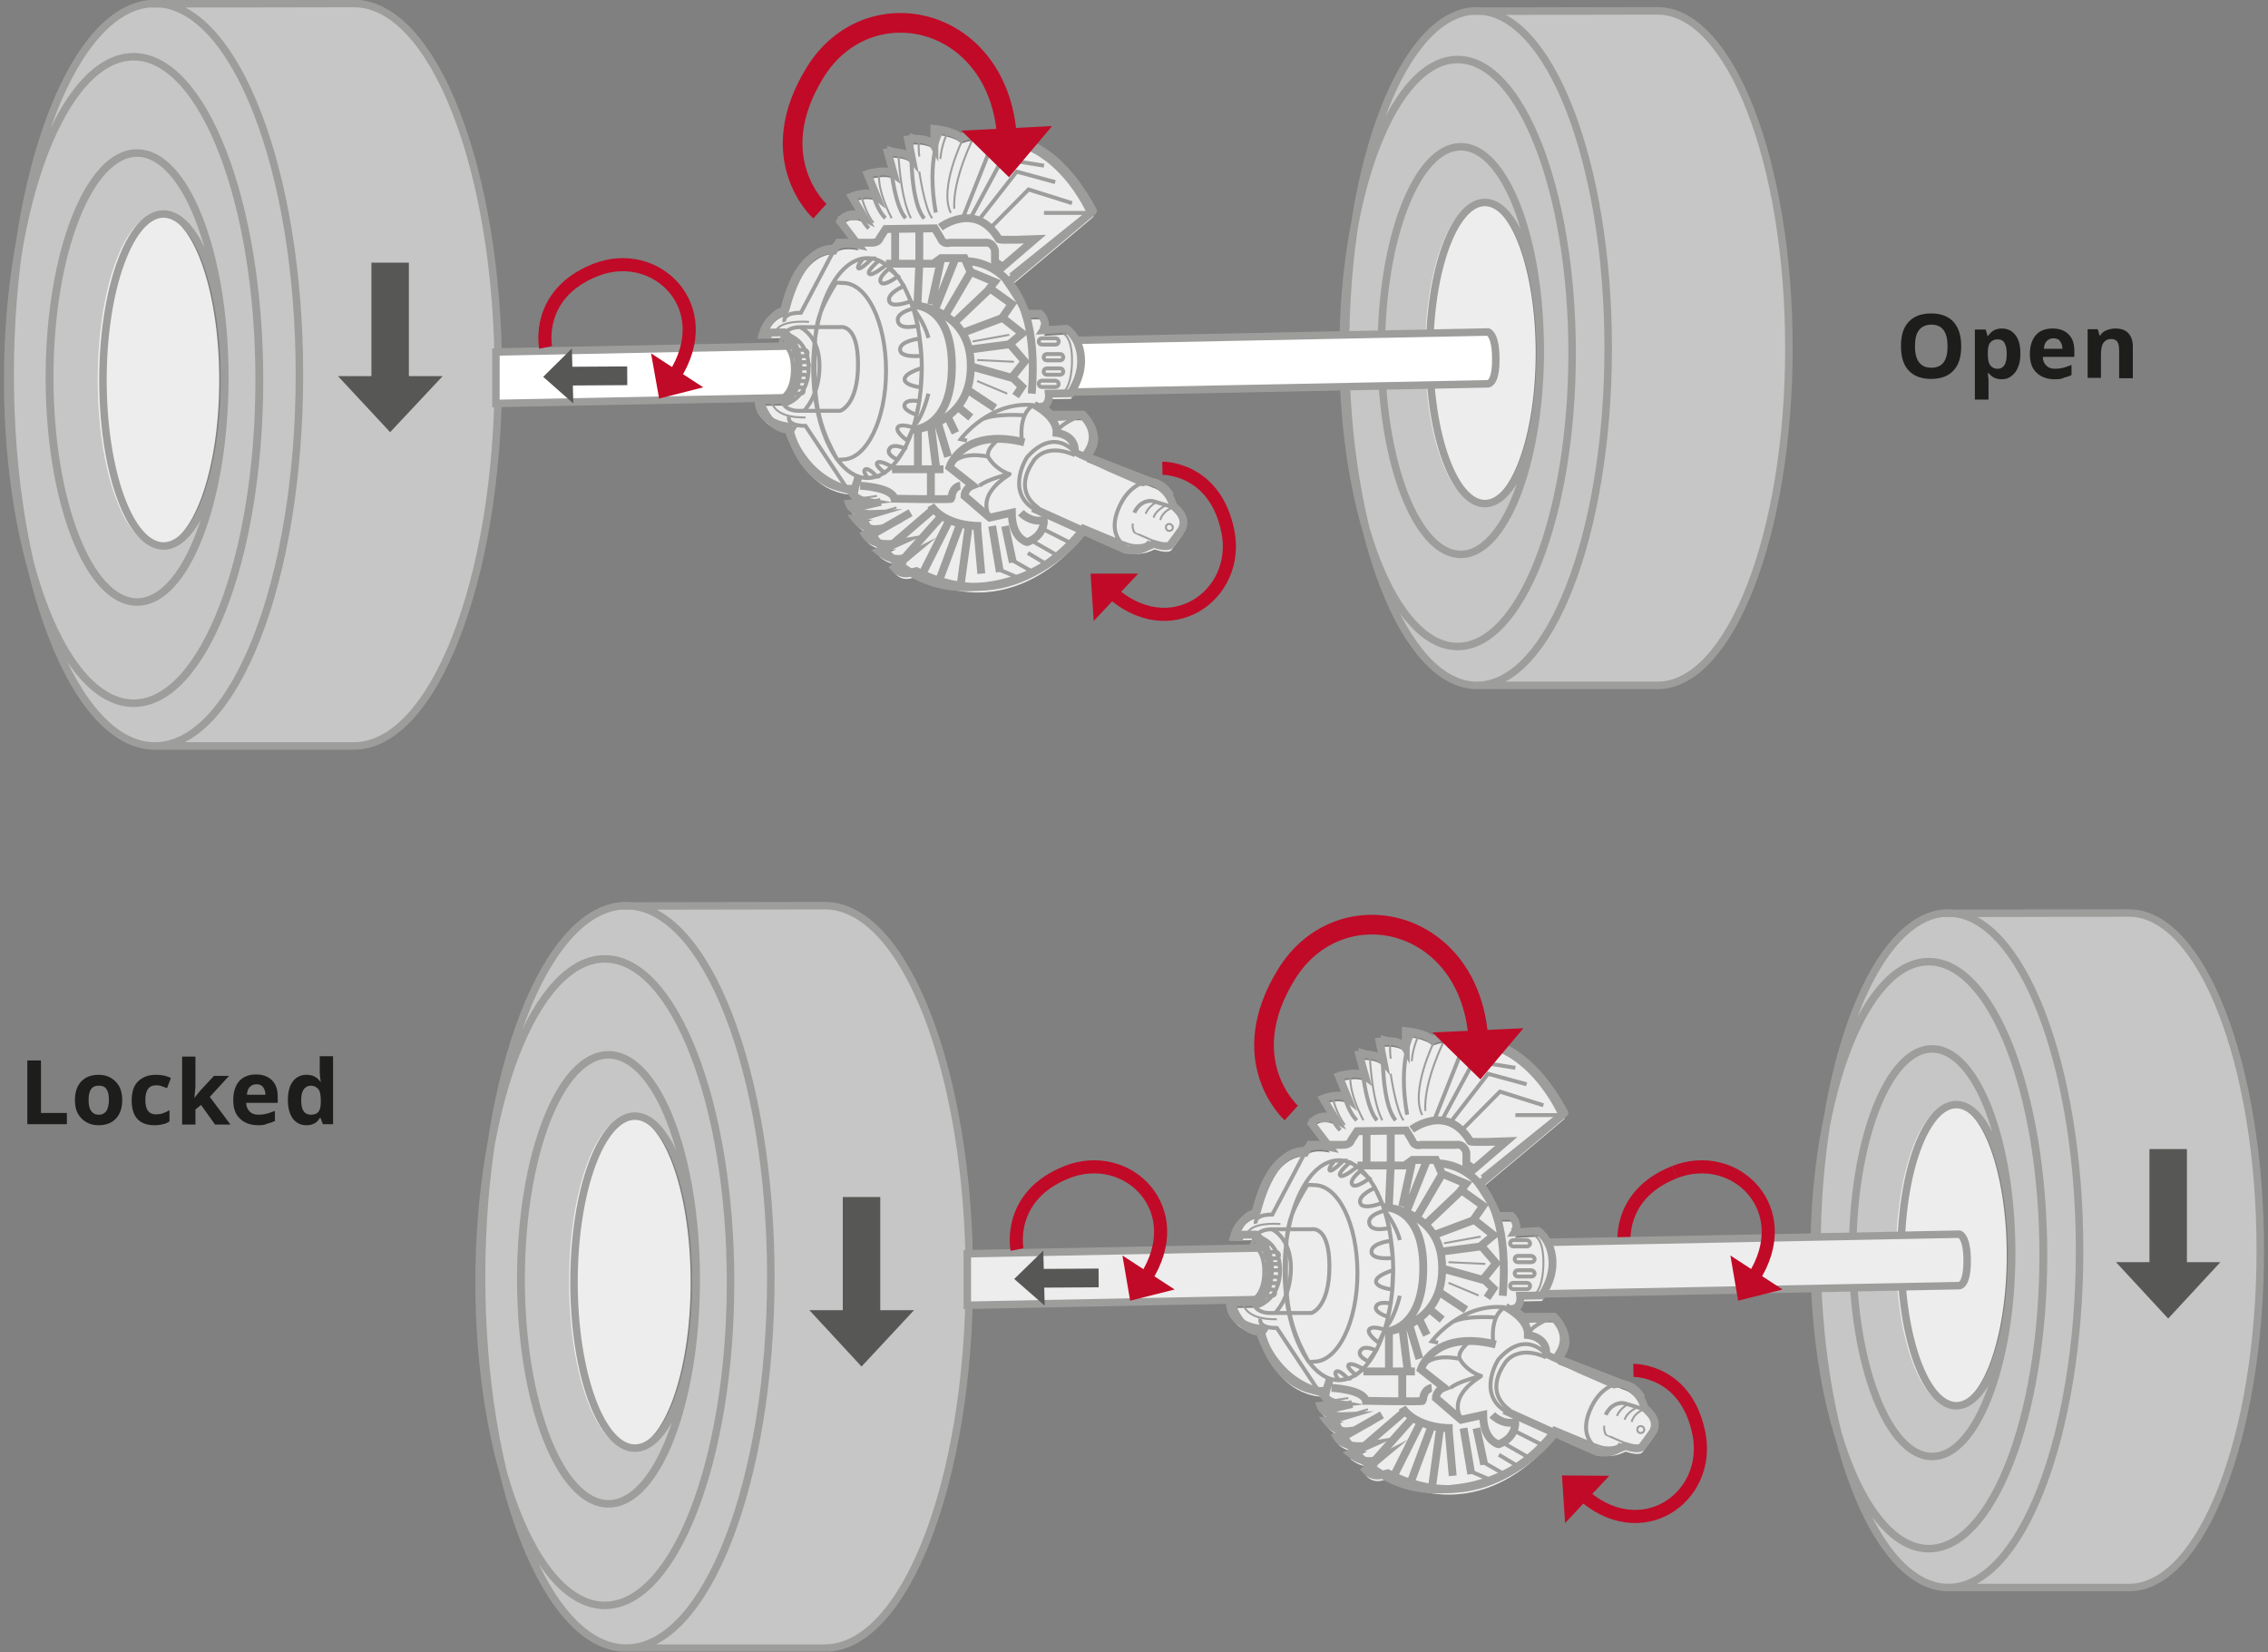
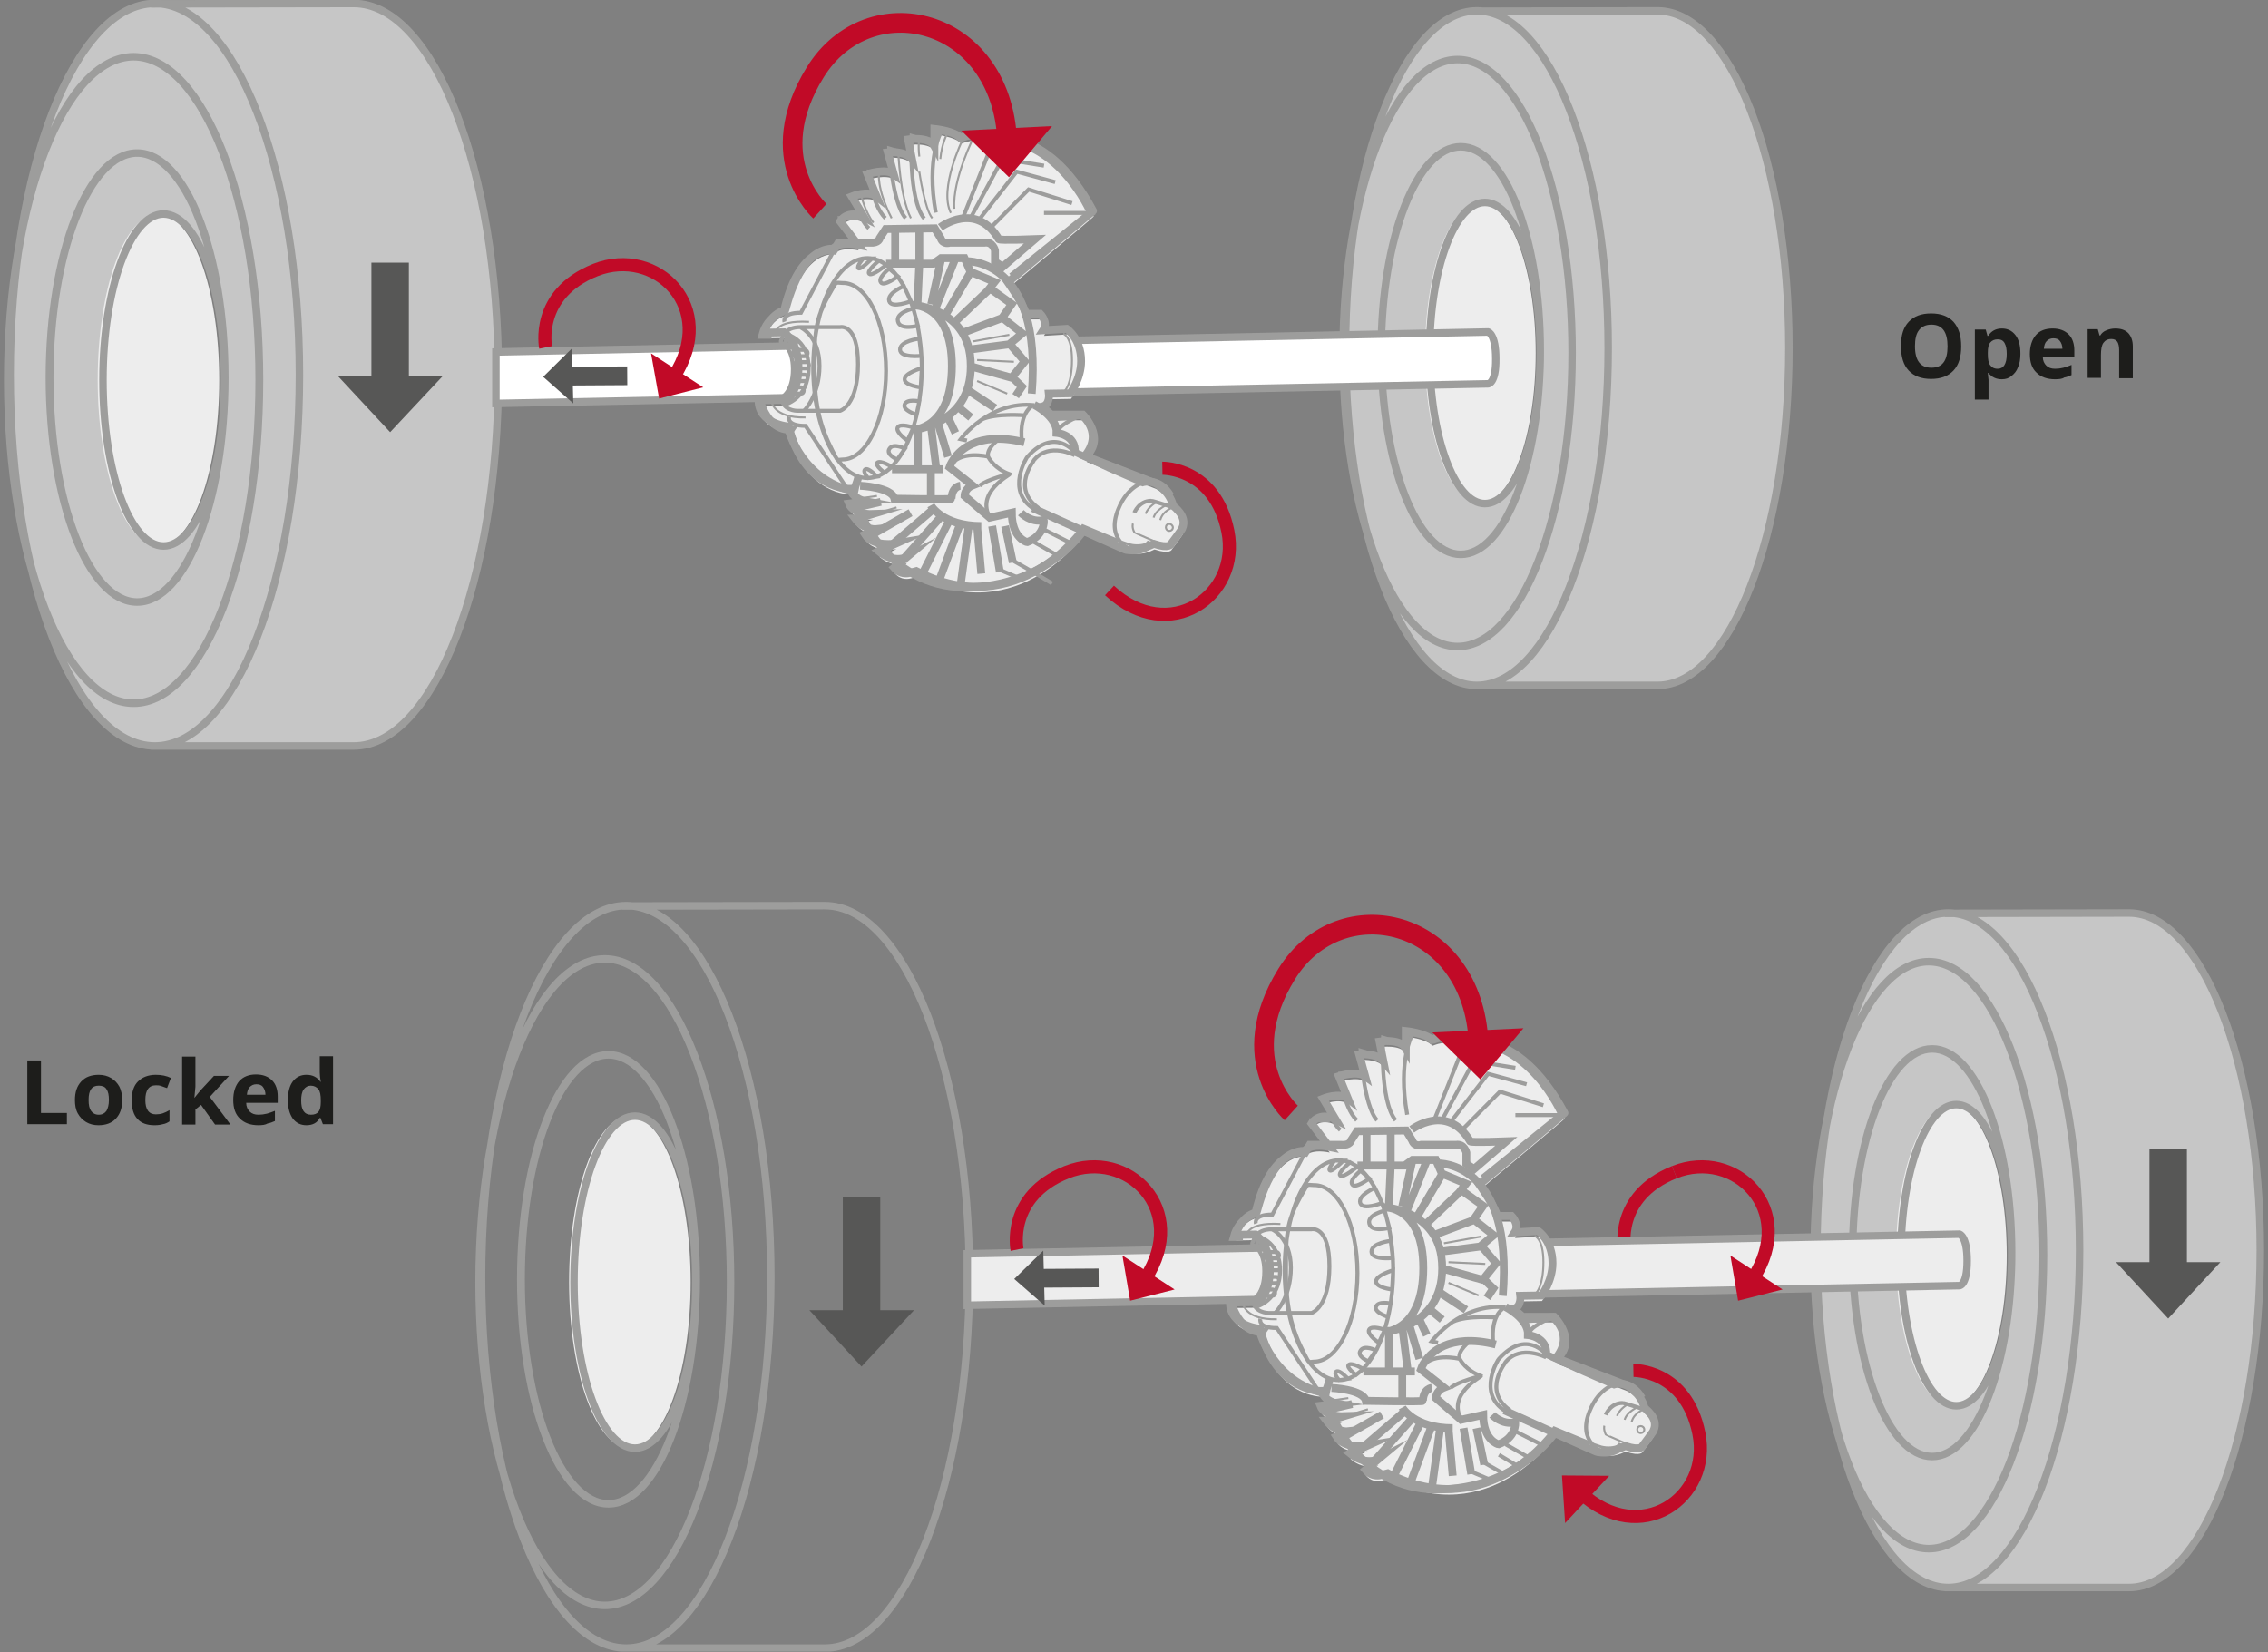
<svg xmlns="http://www.w3.org/2000/svg" xmlns:xlink="http://www.w3.org/1999/xlink" version="1.1" id="Ebene_1" x="0px" y="0px" viewBox="0 0 647.6 471.8" style="enable-background:new 0 0 647.6 471.8;" xml:space="preserve">
  <rect x="0" y="0" width="647.6" height="471.8" fill="#808080" stroke="none" />
  <style type="text/css">
	.st0{clip-path:url(#SVGID_00000043446122577633789520000016732238984620963727_);fill:none;stroke:#C10A27;stroke-width:3.743;}
	.st1{clip-path:url(#SVGID_00000058583542262038426040000017817749551577371814_);fill:#C6C6C6;}
	.st2{clip-path:url(#SVGID_00000142160822567683031570000010486907908250038438_);fill:#EDEDED;}
	
		.st3{clip-path:url(#SVGID_00000098181249895472427840000007461002572402718388_);fill:none;stroke:#9D9D9C;stroke-width:2.139;stroke-miterlimit:10;}
	.st4{clip-path:url(#SVGID_00000126309694284218309770000002296407746077445292_);fill:#C6C6C6;}
	.st5{clip-path:url(#SVGID_00000132791375187106250320000009239509750617419440_);fill:#EDEDED;}
	
		.st6{clip-path:url(#SVGID_00000146474410595960646360000013574052021846950819_);fill:none;stroke:#9D9D9C;stroke-width:2.139;stroke-miterlimit:10;}
	.st7{clip-path:url(#SVGID_00000134955153394494184950000012535835855925700490_);fill:#FFFFFF;}
	
		.st8{clip-path:url(#SVGID_00000165204133952503258170000000137756347274373302_);fill:none;stroke:#9D9D9C;stroke-width:2.139;stroke-miterlimit:10;}
	.st9{clip-path:url(#SVGID_00000013172800981983675770000009063917321616739232_);fill:#EDEDED;}
	.st10{fill:none;stroke:#575756;stroke-width:10.695;}
	.st11{fill:#575756;}
	.st12{fill:none;stroke:#575756;stroke-width:5.348;}
	
		.st13{clip-path:url(#SVGID_00000016058329396347800480000011088851406745947313_);fill:none;stroke:#9D9D9C;stroke-width:2.246;stroke-miterlimit:10;}
	
		.st14{clip-path:url(#SVGID_00000147182576618187652510000018223145533545433785_);fill:none;stroke:#9D9D9C;stroke-width:1.123;stroke-miterlimit:10;}
	
		.st15{clip-path:url(#SVGID_00000023244754025421335030000004911278543368202139_);fill:none;stroke:#9D9D9C;stroke-width:0.561;stroke-miterlimit:10;}
	.st16{fill:none;stroke:#9D9D9C;stroke-width:2.246;stroke-miterlimit:10;}
	
		.st17{clip-path:url(#SVGID_00000068671594482490511400000016224199375587093120_);fill:none;stroke:#9D9D9C;stroke-width:1.123;stroke-miterlimit:10;}
	
		.st18{clip-path:url(#SVGID_00000121977117601219037950000005894120136000422064_);fill:none;stroke:#9D9D9C;stroke-width:0.561;stroke-miterlimit:10;}
	
		.st19{clip-path:url(#SVGID_00000028295841854805730430000013844896660819414423_);fill:none;stroke:#9D9D9C;stroke-width:2.246;stroke-miterlimit:10;}
	
		.st20{clip-path:url(#SVGID_00000017504560960148519720000009603972272237728176_);fill:none;stroke:#9D9D9C;stroke-width:1.123;stroke-miterlimit:10;}
	
		.st21{clip-path:url(#SVGID_00000172433037919648750670000001280617008513470879_);fill:none;stroke:#9D9D9C;stroke-width:2.246;stroke-miterlimit:10;}
	
		.st22{clip-path:url(#SVGID_00000033347266097730892200000006167062010610964651_);fill:none;stroke:#9D9D9C;stroke-width:1.123;stroke-miterlimit:10;}
	.st23{fill:none;stroke:#9D9D9C;stroke-width:0.561;stroke-miterlimit:10;}
	
		.st24{clip-path:url(#SVGID_00000070110810147392042290000012183937516680228794_);fill:none;stroke:#9D9D9C;stroke-width:2.246;stroke-miterlimit:10;}
	
		.st25{clip-path:url(#SVGID_00000096053691414433627450000016191087717385480367_);fill:none;stroke:#9D9D9C;stroke-width:1.123;stroke-miterlimit:10;}
	
		.st26{clip-path:url(#SVGID_00000003101250707552238090000004106802448908621454_);fill:none;stroke:#9D9D9C;stroke-width:2.246;stroke-miterlimit:10;}
	
		.st27{clip-path:url(#SVGID_00000110464577009427701580000008500900125623745665_);fill:none;stroke:#9D9D9C;stroke-width:1.123;stroke-miterlimit:10;}
	
		.st28{clip-path:url(#SVGID_00000165934727880568640490000000550268826205652415_);fill:none;stroke:#9D9D9C;stroke-width:0.561;stroke-miterlimit:10;}
	
		.st29{clip-path:url(#SVGID_00000090287239209971683430000005912579521746618242_);fill:none;stroke:#9D9D9C;stroke-width:2.246;stroke-miterlimit:10;}
	.st30{fill:none;stroke:#9D9D9C;stroke-width:1.123;stroke-miterlimit:10;}
	
		.st31{clip-path:url(#SVGID_00000036933614452984319040000011000404454228195764_);fill:none;stroke:#9D9D9C;stroke-width:2.246;stroke-miterlimit:10;}
	
		.st32{clip-path:url(#SVGID_00000080192607015656230660000000137474817361543588_);fill:none;stroke:#9D9D9C;stroke-width:0.561;stroke-miterlimit:10;}
	.st33{clip-path:url(#SVGID_00000058583239095351767490000008135386182210882726_);fill:none;stroke:#C10A27;stroke-width:3.743;}
	.st34{fill:#C10A27;}
	.st35{clip-path:url(#SVGID_00000023972014431294056240000016684666467805827714_);fill:none;stroke:#C10A27;stroke-width:5.615;}
	.st36{clip-path:url(#SVGID_00000091695348000838267660000016948782083210153361_);fill:none;stroke:#C10A27;stroke-width:3.743;}
	.st37{clip-path:url(#SVGID_00000165930685345697428530000002480304546518046133_);fill:#C6C6C6;}
	.st38{clip-path:url(#SVGID_00000064321845643128550270000010426205942288993968_);fill:#EDEDED;}
	
		.st39{clip-path:url(#SVGID_00000073693289184745439980000012471816262496509096_);fill:none;stroke:#9D9D9C;stroke-width:2.139;stroke-miterlimit:10;}
	.st40{clip-path:url(#SVGID_00000163038321296468639530000004021061677494262927_);fill:#C6C6C6;}
	.st41{clip-path:url(#SVGID_00000136409366709018129890000006045789671274585501_);fill:#EDEDED;}
	
		.st42{clip-path:url(#SVGID_00000047020701156838973940000007095599029045426100_);fill:none;stroke:#9D9D9C;stroke-width:2.139;stroke-miterlimit:10;}
	.st43{clip-path:url(#SVGID_00000077294024447144249480000010006081007176989334_);fill:#EDEDED;}
	
		.st44{clip-path:url(#SVGID_00000008848787198118804490000000939994718565007003_);fill:none;stroke:#9D9D9C;stroke-width:2.139;stroke-miterlimit:10;}
	.st45{clip-path:url(#SVGID_00000096773592332975744030000003489377765848211336_);fill:#EDEDED;}
	
		.st46{clip-path:url(#SVGID_00000085963191950409101600000010179557154825009572_);fill:none;stroke:#9D9D9C;stroke-width:2.246;stroke-miterlimit:10;}
	
		.st47{clip-path:url(#SVGID_00000149342973616960334470000013122785082295500429_);fill:none;stroke:#9D9D9C;stroke-width:1.123;stroke-miterlimit:10;}
	
		.st48{clip-path:url(#SVGID_00000082358001266894972980000016072896812566004383_);fill:none;stroke:#9D9D9C;stroke-width:0.561;stroke-miterlimit:10;}
	
		.st49{clip-path:url(#SVGID_00000127020879096551260920000004530876841924063369_);fill:none;stroke:#9D9D9C;stroke-width:1.123;stroke-miterlimit:10;}
	
		.st50{clip-path:url(#SVGID_00000099628515281202983480000000661828228360114058_);fill:none;stroke:#9D9D9C;stroke-width:0.561;stroke-miterlimit:10;}
	
		.st51{clip-path:url(#SVGID_00000142891457113781035970000015329889773895175859_);fill:none;stroke:#9D9D9C;stroke-width:2.246;stroke-miterlimit:10;}
	
		.st52{clip-path:url(#SVGID_00000176044179854928316020000008551111464251816849_);fill:none;stroke:#9D9D9C;stroke-width:1.123;stroke-miterlimit:10;}
	
		.st53{clip-path:url(#SVGID_00000147220168589242720570000008670598561398612113_);fill:none;stroke:#9D9D9C;stroke-width:2.246;stroke-miterlimit:10;}
	
		.st54{clip-path:url(#SVGID_00000160898517872071985210000013646918157005883041_);fill:none;stroke:#9D9D9C;stroke-width:1.123;stroke-miterlimit:10;}
	
		.st55{clip-path:url(#SVGID_00000094616566682755387390000014856370071470479765_);fill:none;stroke:#9D9D9C;stroke-width:2.246;stroke-miterlimit:10;}
	
		.st56{clip-path:url(#SVGID_00000114779796411708556260000002781850164980890284_);fill:none;stroke:#9D9D9C;stroke-width:1.123;stroke-miterlimit:10;}
	
		.st57{clip-path:url(#SVGID_00000005952842028460795310000002339992737392690367_);fill:none;stroke:#9D9D9C;stroke-width:2.246;stroke-miterlimit:10;}
	
		.st58{clip-path:url(#SVGID_00000121272947072254485650000011273314245710618027_);fill:none;stroke:#9D9D9C;stroke-width:1.123;stroke-miterlimit:10;}
	
		.st59{clip-path:url(#SVGID_00000076601797380685673180000000363788377019617462_);fill:none;stroke:#9D9D9C;stroke-width:0.561;stroke-miterlimit:10;}
	
		.st60{clip-path:url(#SVGID_00000058588424944363302710000009960680387143360698_);fill:none;stroke:#9D9D9C;stroke-width:2.246;stroke-miterlimit:10;}
	
		.st61{clip-path:url(#SVGID_00000083777020356481729880000008074962423640770977_);fill:none;stroke:#9D9D9C;stroke-width:2.246;stroke-miterlimit:10;}
	
		.st62{clip-path:url(#SVGID_00000156556359643128465290000004125789005377007237_);fill:none;stroke:#9D9D9C;stroke-width:0.561;stroke-miterlimit:10;}
	.st63{clip-path:url(#SVGID_00000041260922586617715660000017391798256514488244_);fill:none;stroke:#C10A27;stroke-width:3.743;}
	.st64{clip-path:url(#SVGID_00000170272288660004341510000015123183795688174229_);fill:none;stroke:#C10A27;stroke-width:5.615;}
	.st65{clip-path:url(#SVGID_00000049219090318063967340000010793974413722368957_);fill:none;stroke:#C10A27;stroke-width:3.743;}
	.st66{clip-path:url(#SVGID_00000075847730784693857900000007465501365119640235_);fill:none;stroke:#C10A27;stroke-width:3.743;}
	.st67{fill:#1D1D1B;}
</style>
  <g>
    <g>
      <g>
        <defs>
          <rect id="SVGID_1_" x="1.1" width="680.1" height="471.6" />
        </defs>
        <clipPath id="SVGID_00000134947329433069043440000011809717011555261837_">
          <use xlink:href="#SVGID_1_" style="overflow:visible;" />
        </clipPath>
        <path style="clip-path:url(#SVGID_00000134947329433069043440000011809717011555261837_);fill:none;stroke:#C10A27;stroke-width:3.743;" d="     M463.9,356.8c0,0-3.1-15.2,14.2-22.1" />
      </g>
      <g>
        <defs>
          <rect id="SVGID_00000003092239329466865480000002715699989345213358_" x="1.1" width="680.1" height="471.6" />
        </defs>
        <clipPath id="SVGID_00000004517354476364708590000002006515776469799305_">
          <use xlink:href="#SVGID_00000003092239329466865480000002715699989345213358_" style="overflow:visible;" />
        </clipPath>
        <path style="clip-path:url(#SVGID_00000004517354476364708590000002006515776469799305_);fill:#C6C6C6;" d="M424.6,143.8     c-8.7,0-15.8-19.3-15.8-43c0-23.8,7.1-43,15.8-43c8.7,0,15.8,19.3,15.8,43C440.3,124.6,433.3,143.8,424.6,143.8 M473.8,3.1     l-50.5,0.1c-0.4,0-0.7-0.1-1.1-0.1c-1.3,0-2.6,0.2-3.8,0.5c-14.2,3.7-26,27.7-31.1,60.6c-2.1,11.1-3.3,23.5-3.3,36.6     c0,18.9,2.5,36.4,6.6,50.5c6,24.1,16.1,40.9,27.8,43.9c0.9,0.2,1.9,0.4,2.8,0.4v0.1h52.6c20.7,0,37.5-43.1,37.5-96.3     S494.5,3.1,473.8,3.1" />
      </g>
      <g>
        <defs>
          <rect id="SVGID_00000085930605684392947200000017122074930753571233_" x="1.1" width="680.1" height="471.6" />
        </defs>
        <clipPath id="SVGID_00000136391291198503529530000015349364960088527752_">
          <use xlink:href="#SVGID_00000085930605684392947200000017122074930753571233_" style="overflow:visible;" />
        </clipPath>
        <path style="clip-path:url(#SVGID_00000136391291198503529530000015349364960088527752_);fill:#EDEDED;" d="M438.5,100.8     c0-23.8-7.1-43-15.8-43c-8.7,0-15.8,19.3-15.8,43c0,23.8,7.1,43,15.8,43C431.4,143.8,438.5,124.6,438.5,100.8" />
      </g>
      <g>
        <defs>
          <rect id="SVGID_00000092451600792065824290000016355178682481954733_" x="1.1" width="680.1" height="471.6" />
        </defs>
        <clipPath id="SVGID_00000150810261054411990660000003109893453591023749_">
          <use xlink:href="#SVGID_00000092451600792065824290000016355178682481954733_" style="overflow:visible;" />
        </clipPath>
        <path style="clip-path:url(#SVGID_00000150810261054411990660000003109893453591023749_);fill:none;stroke:#9D9D9C;stroke-width:2.139;stroke-miterlimit:10;" d="     M420.7,3.2l52.6-0.1c20.7,0,37.5,43.1,37.5,96.3s-16.8,96.3-37.5,96.3h-52.6 M439.8,100.8c0,23.8-7.1,43-15.8,43     s-15.8-19.3-15.8-43c0-23.8,7.1-43,15.8-43S439.8,77,439.8,100.8z M439.8,100.1c0,32.2-10.2,58.2-22.7,58.2s-22.7-26.1-22.7-58.2     s10.2-58.2,22.7-58.2C429.7,41.9,439.8,67.9,439.8,100.1z M394.4,100.1c0,32.2,10.2,58.2,22.7,58.2s22.7-26.1,22.7-58.2     c0-32.2-10.2-58.2-22.7-58.2C404.6,41.9,394.4,67.9,394.4,100.1 M448.9,100.8c0,46.3-14.6,83.8-32.7,83.8     c-18,0-32.7-37.5-32.7-83.8S398.1,17,416.2,17C434.2,17,448.9,54.5,448.9,100.8z M383.5,100.8c0,46.3,14.6,83.8,32.7,83.8     c18,0,32.7-37.5,32.7-83.8S434.3,17,416.2,17C398.2,17,383.5,54.5,383.5,100.8 M459.2,99.4c0,53.2-16.8,96.3-37.5,96.3     s-37.5-43.1-37.5-96.3S401,3.1,421.7,3.1C442.4,3.1,459.2,46.2,459.2,99.4z M384.2,99.4c0,53.2,16.8,96.3,37.5,96.3     s37.5-43.1,37.5-96.3S442.4,3.1,421.7,3.1C401,3.1,384.2,46.2,384.2,99.4" />
      </g>
      <g>
        <defs>
          <rect id="SVGID_00000161598155761380933390000002029767264993188265_" x="1.1" width="680.1" height="471.6" />
        </defs>
        <clipPath id="SVGID_00000077294730891139047980000013923344545526471335_">
          <use xlink:href="#SVGID_00000161598155761380933390000002029767264993188265_" style="overflow:visible;" />
        </clipPath>
        <path style="clip-path:url(#SVGID_00000077294730891139047980000013923344545526471335_);fill:#C6C6C6;" d="M47.1,155.9     c-9.6,0-17.4-21.2-17.4-47.4s7.8-47.4,17.4-47.4s17.4,21.2,17.4,47.4C64.5,134.7,56.7,155.9,47.1,155.9 M101.3,1L45.8,1.1     C45.4,1.1,45,1,44.6,1c-1.4,0-2.8,0.2-4.2,0.5C24.8,5.6,11.7,32,6.2,68.2C3.9,80.4,2.6,94,2.6,108.5c0,20.9,2.7,40.1,7.2,55.5     c6.6,26.5,17.7,45,30.6,48.4c1,0.3,2,0.4,3.1,0.5v0.1h57.9c22.8,0,41.3-47.4,41.3-106C142.6,48.5,124.1,1,101.3,1" />
      </g>
      <g>
        <defs>
          <rect id="SVGID_00000054223658456901143060000009614486519386669240_" x="1.1" width="680.1" height="471.6" />
        </defs>
        <clipPath id="SVGID_00000054967008947763837230000004156891743902912913_">
          <use xlink:href="#SVGID_00000054223658456901143060000009614486519386669240_" style="overflow:visible;" />
        </clipPath>
        <path style="clip-path:url(#SVGID_00000054967008947763837230000004156891743902912913_);fill:#EDEDED;" d="M62.6,108.5     c0-26.2-7.8-47.4-17.4-47.4s-17.3,21.2-17.3,47.4s7.8,47.4,17.3,47.4C54.9,155.9,62.6,134.7,62.6,108.5" />
      </g>
      <g>
        <defs>
          <rect id="SVGID_00000093179292825545432010000013687918967735070106_" x="1.1" width="680.1" height="471.6" />
        </defs>
        <clipPath id="SVGID_00000083788418740948595950000002618605488480250786_">
          <use xlink:href="#SVGID_00000093179292825545432010000013687918967735070106_" style="overflow:visible;" />
        </clipPath>
        <path style="clip-path:url(#SVGID_00000083788418740948595950000002618605488480250786_);fill:none;stroke:#9D9D9C;stroke-width:2.139;stroke-miterlimit:10;" d="     M43.1,1.1L101,1c22.8,0,41.3,47.4,41.3,106c0,58.5-18.5,106-41.3,106H43.1 M64.1,108.5c0,26.2-7.8,47.4-17.4,47.4     s-17.3-21.2-17.3-47.4s7.8-47.4,17.3-47.4C56.4,61.2,64.1,82.4,64.1,108.5z M64.1,107.8c0,35.4-11.2,64.1-25,64.1     s-25-28.7-25-64.1s11.2-64.1,25-64.1S64.1,72.4,64.1,107.8z M14.2,107.8c0,35.4,11.2,64.1,25,64.1s25-28.7,25-64.1     S53,43.7,39.2,43.7S14.2,72.4,14.2,107.8 M74.1,108.5c0,51-16.1,92.3-35.9,92.3S2.3,159.5,2.3,108.5s16.1-92.3,35.9-92.3     C58,16.3,74.1,57.6,74.1,108.5z M2.2,108.5c0,51,16.1,92.3,35.9,92.3S74,159.5,74,108.5S57.9,16.2,38.1,16.2     C18.3,16.3,2.2,57.6,2.2,108.5 M85.5,107c0,58.5-18.5,106-41.3,106S2.9,165.6,2.9,107C2.9,48.5,21.4,1,44.2,1     C67,1,85.5,48.5,85.5,107z M2.9,107c0,58.5,18.5,106,41.3,106s41.3-47.4,41.3-106C85.5,48.5,67,1,44.2,1C21.4,1,2.9,48.5,2.9,107     " />
      </g>
      <g>
        <defs>
          <rect id="SVGID_00000165208211476044107710000013647645347826308256_" x="1.1" width="680.1" height="471.6" />
        </defs>
        <clipPath id="SVGID_00000159449153685006584410000015613313384478559139_">
          <use xlink:href="#SVGID_00000165208211476044107710000013647645347826308256_" style="overflow:visible;" />
        </clipPath>
        <path style="clip-path:url(#SVGID_00000159449153685006584410000015613313384478559139_);fill:#FFFFFF;" d="M424.9,109.6     l-283.3,5.6v-14.7l283.3-5.7c0,0,2.2,0.5,2.2,7.6C427.2,109.6,424.9,109.6,424.9,109.6" />
      </g>
      <g>
        <defs>
          <rect id="SVGID_00000054229995846403241320000003082177913269127340_" x="1.1" width="680.1" height="471.6" />
        </defs>
        <clipPath id="SVGID_00000111880341435204567000000017968798995535660937_">
          <use xlink:href="#SVGID_00000054229995846403241320000003082177913269127340_" style="overflow:visible;" />
        </clipPath>
        <path style="clip-path:url(#SVGID_00000111880341435204567000000017968798995535660937_);fill:none;stroke:#9D9D9C;stroke-width:2.139;stroke-miterlimit:10;" d="     M424.9,109.6l-283.3,5.6v-14.7l283.3-5.7c0,0,2.2,0.5,2.2,7.6C427.2,109.6,424.9,109.6,424.9,109.6z" />
      </g>
      <g>
        <defs>
          <rect id="SVGID_00000005963620099144675040000003922399907561367463_" x="1.1" width="680.1" height="471.6" />
        </defs>
        <clipPath id="SVGID_00000007405891215030181590000005388880488782981299_">
          <use xlink:href="#SVGID_00000005963620099144675040000003922399907561367463_" style="overflow:visible;" />
        </clipPath>
        <path style="clip-path:url(#SVGID_00000007405891215030181590000005388880488782981299_);fill:#EDEDED;" d="M218.4,96.6     c0,0,1.5-5.4,6-6.4c0.2,0,3.6-17.6,13.7-17.6c0,0.2,1.2-2.3,7.1-1.1l-5.1-6.7c0,0,2.1-3.6,6.9-1.1l-3.6-6c0,0,4.7-1.9,7.1,0     l-2.6-6.4c0,0,5.2-1.7,7.5,0l-1.7-6.2c0,0,4.8-0.6,6.9,1.9l-1.1-5.6c0,0,6-0.9,7.5,1.9v-4.9c0,0,5.8,0.6,7.5,2.6     c0.4,0,4.1-2.1,7.7,0.4c0,0.2,16.3-5.4,30.1,20.4c0.2,0-24.3,20.4-24.3,20.4s4.7,6.7,5.1,9h4.1c0,0,2.4,2.4,0.9,4.7l6.7-0.4     c0,0,4.1,2.7,4.1,9.2c0,5.1-3.1,9.2-3.1,9.2l-6.1,0.1c0,0,0.4,3.2-1.9,3.7l2.6,2.3h9c0,0,6.6,6.5,0.9,11.9l19.8,7.7     c0,0,3.9,1.9,5.1,6.4c0,0.2,4.1,2.8,2.6,6.4c0.2,0-3.2,4.5-3.2,4.5s-0.4,1.5-4.9,0c0-0.2-3.4,2.3-7.9,0.7c0,0.1-12.2-5-12.2-5     s-18.7,27.1-47.9,12c-0.2,0-3.6,2.1-6.2-0.9l3.6-3c0,0-3.7,1.9-8-1.7l4.9-2.2c0,0-6.5,1.1-8.8-2.6l3.4-1.5c0,0-3.6,0.4-6.2-3     c0.6,0,4.9-1.3,4.9-1.3s-5.5,0.2-6.7-3l4.9-0.6c0,0-3.9-0.7-4.5-3.6c0,0-13.1,0.4-17.6-17.8c0,0-8.6-0.6-8.6-7.5l8-0.1     c0,0,3.4-2.2,3.4-9.4c0-7.1-4.1-9.9-4.1-9.9L218.4,96.6z" />
      </g>
    </g>
    <line class="st10" x1="111.4" y1="75" x2="111.4" y2="112.2" />
    <polygon class="st11" points="111.4,123.4 126.4,107.4 96.5,107.4  " />
    <line class="st12" x1="179.1" y1="107.3" x2="163" y2="107.4" />
    <polygon class="st11" points="155.1,107.6 163.7,115.2 163.3,99.5  " />
    <g>
      <g>
        <defs>
          <rect id="SVGID_00000096027934983043921320000005858613368362468257_" x="1.1" width="680.1" height="471.6" />
        </defs>
        <clipPath id="SVGID_00000060741478360700473420000009130769022937995686_">
          <use xlink:href="#SVGID_00000096027934983043921320000005858613368362468257_" style="overflow:visible;" />
        </clipPath>
        <path style="clip-path:url(#SVGID_00000060741478360700473420000009130769022937995686_);fill:none;stroke:#9D9D9C;stroke-width:2.246;stroke-miterlimit:10;" d="     M268.5,64.9c0,0,10.1-7.7,16.7,3.4c0.2,0.4,10.3,0,10.3,0l-9.2,7.9l-2.2-1.5v-3.2c0,0-0.6-2.6-3-2.2h-9.9c0,0-1.9,0.7-2.6-1.3     l-1.7-2.8l-14,0.2l-1.7,2.6c0,0-0.2,1.5-2.8,1.3c-0.2,0-9,0-9,0l-1.3,2.2c0,0-9.7-2.1-14.2,17.2c0,0.4-4.7,1.3-6.2,6.9h2.6      M288.9,79l22.6-18.2c0,0-9.7-22.8-29.4-20.8c-0.2,0.2-5.4-2.9-8.6-0.1 M262.5,65.1v9.5 M218.2,95c0,0,1.5-5.4,6-6.4     c0.2,0,3.6-17.6,13.7-17.6c0,0.2,1.2-2.3,7.1-1.1l-5.1-6.7c0,0,2.1-3.6,6.9-1.1l-3.6-6c0,0,4.7-1.9,7.1,0l-2.6-6.4     c0,0,5.2-1.7,7.5,0l-1.7-6.2c0,0,4.8-0.6,6.9,1.9l-1.1-5.6c0,0,6-0.9,7.5,1.9v-4.9c0,0,5.8,0.6,7.5,2.6c0.4,0,4.1-2.1,7.7,0.4     c0,0.2,16.3-5.4,30.1,20.4c0.2,0-24.3,20.4-24.3,20.4s4.7,6.7,5.1,9h4.1c0,0,2.4,2.4,0.9,4.7l6.7-0.4c0,0,4.1,2.7,4.1,9.2     c0,5.1-3.1,9.2-3.1,9.2l-6.1,0.1c0,0,0.4,3.2-1.9,3.7l2.6,2.3h9c0,0,6.6,6.5,0.9,11.9l19.8,7.7c0,0,3.9,1.9,5.1,6.4     c0,0.2,4.1,2.8,2.6,6.4c0.2,0-3.2,4.5-3.2,4.5s-0.4,1.5-4.9,0c0-0.2-3.4,2.3-7.9,0.7c0,0.1-12.2-5-12.2-5s-18.7,27.1-47.9,12     c-0.2,0-3.6,2.1-6.2-0.9l3.6-3c0,0-3.7,1.9-8-1.7l4.9-2.2c0,0-6.5,1.1-8.8-2.6l3.4-1.5c0,0-3.6,0.4-6.2-3c0.6,0,4.9-1.3,4.9-1.3     s-5.5,0.2-6.7-3l4.9-0.6c0,0-3.9-0.7-4.5-3.6c0,0-13.1,0.4-17.6-17.8c0,0-8.6-0.6-8.6-7.5l8-0.1c0,0,3.4-2.2,3.4-9.4     c0-7.1-4.1-9.9-4.1-9.9L218.2,95z" />
      </g>
      <g>
        <defs>
          <rect id="SVGID_00000076567676510035672620000008850237728452159670_" x="1.1" width="680.1" height="471.6" />
        </defs>
        <clipPath id="SVGID_00000072245278448958874300000006516266149913318309_">
          <use xlink:href="#SVGID_00000076567676510035672620000008850237728452159670_" style="overflow:visible;" />
        </clipPath>
        <path style="clip-path:url(#SVGID_00000072245278448958874300000006516266149913318309_);fill:none;stroke:#9D9D9C;stroke-width:1.123;stroke-miterlimit:10;" d="     M311.6,60.8h-13.5 M306.1,58l-12.4-3.9l-11,11.1 M301.3,52l-11-3l-10.4,13.3 M298.1,47.3l-11.9-1.9l-9.1,16.9 M292.6,44.3     l-9.8-1.9l-7.9,19.9 M273.6,38.7l-4.9-1c0,0-4.3,7.5-1.5,23 M267.5,41l-7.2-2.2c0,0-1,18,3.6,23.6 M260.2,44.3l-6.3-1.9     c0,0,0.8,15.6,4.7,19.9 M253.9,49.3l-5.8-0.3c0,0,0.7,9.2,4.7,13.3 M249.4,55.7h-5.8c0,0,1.5,6.7,4.5,9.5 M245.1,62.3h-5.2     c0,0,1.9,5.2,5.2,6.9" />
      </g>
      <g>
        <defs>
          <rect id="SVGID_00000179607905722191520210000010819778026098097335_" x="1.1" width="680.1" height="471.6" />
        </defs>
        <clipPath id="SVGID_00000124883076919931754470000002352024087667546771_">
          <use xlink:href="#SVGID_00000179607905722191520210000010819778026098097335_" style="overflow:visible;" />
        </clipPath>
        <path style="clip-path:url(#SVGID_00000124883076919931754470000002352024087667546771_);fill:none;stroke:#9D9D9C;stroke-width:0.561;stroke-miterlimit:10;" d="     M278.2,38.8c0,0-6.3,12.3-5.7,20.8 M274.9,39.8c0,0-6.9,14-3.4,21 M270.5,38.1c0,0-1.6,2.8-2,7.3 M262.5,39.8c0,0-0.4,1.5,0,4.9      M262.5,49c0,0,1.5,10.7,3.7,13.3 M256.5,43.2c0,0,0.4,12.9,3.6,19.1 M251,49.3c0,0-0.8,4.4,3.6,13 M245.9,55.8     c0,0,1.1,4.7,3.5,7.8" />
      </g>
    </g>
    <line class="st16" x1="255.6" y1="65.2" x2="255.6" y2="74.6" />
    <g>
      <g>
        <defs>
          <rect id="SVGID_00000061441319795566324200000004609218931586117008_" x="1.1" width="680.1" height="471.6" />
        </defs>
        <clipPath id="SVGID_00000052103713887128716310000000247946523219155903_">
          <use xlink:href="#SVGID_00000061441319795566324200000004609218931586117008_" style="overflow:visible;" />
        </clipPath>
        <path style="clip-path:url(#SVGID_00000052103713887128716310000000247946523219155903_);fill:none;stroke:#9D9D9C;stroke-width:1.123;stroke-miterlimit:10;" d="     M223.3,96.7c0,0,0.5-3.3,5.3-3.3h11.3c0,0,5.1-1.2,5.1,10.6s-5.1,13.3-5.1,13.3h-12.3c0,0-4.4,0-4.4-3.9c0,0,3.2-1.4,3.2-8     c0-6.2-3.2-7.5-3.2-7.5C222.6,97.7,223.3,96.7,223.3,96.7z M253,105.9c0,14-5.6,25.3-12.4,25.3c-0.6,0-1.4,0.3-1.7-0.2     c-3.2-6.1-6.3-12.2-6.3-25c0-12.6,0-15.1,5.9-24.9c0.4-0.6,1.3-0.3,2-0.3C247.5,80.6,253,91.9,253,105.9z M263.2,105.1     c0,17.4-6.9,31.4-15.5,31.4c-8.5,0-15.5-14.1-15.5-31.4c0-17.4,6.9-31.4,15.5-31.4C256.3,73.7,263.2,87.8,263.2,105.1z      M246.5,73.8c0,0-2,2.3-1.4,2.8c0.6,0.6,3.9-2.8,3.9-2.8H246.5z M251,74.4c0,0-3.7,3-2.8,3.8c0.8,0.8,4.9-2.6,4.9-2.6L251,74.4z      M253.9,76.7c0,0-3.3,2.6-2.4,3.9c0.8,1.4,4.9-1.7,4.9-1.7L253.9,76.7z M258.1,81.7c0,0-4.9,2-4.2,4.3c0.7,2.2,6.2,0,6.2,0     L258.1,81.7z M260.8,88.1c0,0-5.1,1.1-4.4,3.7c0.6,2.6,5.7,1.2,5.7,1.2L260.8,88.1z M262.5,96.7c0,0-5.5,0.6-5.5,3.1     s6.1,1.8,6.1,1.8L262.5,96.7z M263.2,105.1c0,0-4.9,1.4-4.9,3.2s4.6,2.3,4.6,2.3L263.2,105.1z M262.5,114.6c0,0-3.6-0.8-4.2,0.9     s3.4,2.9,3.4,2.9L262.5,114.6z M260.8,122.1c0,0-3.8-1.4-4.5,0c-0.6,1.4,2.8,3.7,2.8,3.7L260.8,122.1z M258.4,128.1     c0,0-3.3-1.7-4.4,0c-1.2,1.7,2.2,3.1,2.2,3.1L258.4,128.1z M254.7,133.3c0,0-3.3-2-4.2-1.2c-0.8,0.8,2.1,2.9,2.1,2.9L254.7,133.3     z M250.4,136.1c0,0-2.3-2.6-3.3-2.1c-1,0.6,0.8,2.5,0.8,2.5L250.4,136.1z M224,91.9c0,0-0.9-2.6,4.7-2.6l9.4-17.8" />
      </g>
      <g>
        <defs>
          <rect id="SVGID_00000072280505257658335100000010605280672110816158_" x="1.1" width="680.1" height="471.6" />
        </defs>
        <clipPath id="SVGID_00000013160782175762682840000008341938620287474851_">
          <use xlink:href="#SVGID_00000072280505257658335100000010605280672110816158_" style="overflow:visible;" />
        </clipPath>
        <path style="clip-path:url(#SVGID_00000013160782175762682840000008341938620287474851_);fill:none;stroke:#9D9D9C;stroke-width:0.561;stroke-miterlimit:10;" d="     M221.3,95.6c0,0-0.6-4.3,9.7-3.7 M220.3,114.5c0,0,0.3,4.9,9.7,4.7" />
      </g>
      <g>
        <defs>
          <rect id="SVGID_00000161613481645333628250000015802713638661584027_" x="1.1" width="680.1" height="471.6" />
        </defs>
        <clipPath id="SVGID_00000133498141422808153700000015944834584638947736_">
          <use xlink:href="#SVGID_00000161613481645333628250000015802713638661584027_" style="overflow:visible;" />
        </clipPath>
        <path style="clip-path:url(#SVGID_00000133498141422808153700000015944834584638947736_);fill:none;stroke:#9D9D9C;stroke-width:2.246;stroke-miterlimit:10;" d="     M216.7,113.3c0,0,1.8,9.1,8.5,9.4c-0.1,0.1,3.9,14.5,18.5,17.5c0-0.1,1.1-2.4,1.4-4.2" />
      </g>
      <g>
        <defs>
          <rect id="SVGID_00000151522761681876453520000011618757750007351717_" x="1.1" width="680.1" height="471.6" />
        </defs>
        <clipPath id="SVGID_00000062913556164448330430000013164103226148919477_">
          <use xlink:href="#SVGID_00000151522761681876453520000011618757750007351717_" style="overflow:visible;" />
        </clipPath>
        <path style="clip-path:url(#SVGID_00000062913556164448330430000013164103226148919477_);fill:none;stroke:#9D9D9C;stroke-width:1.123;stroke-miterlimit:10;" d="     M223.9,95.3c0,0,7,0.9,7,9.8c0,8.9-7,10.5-7,10.5 M230.6,100.8c0,0.5-0.3,0.9-0.7,0.9h-2.8c-0.4,0-0.7-0.4-0.7-0.9     s0.3-0.9,0.7-0.9h2.8C230.3,100,230.6,100.4,230.6,100.8z M227.4,97.5c0,0.5-0.2,0.9-0.5,0.9h-2.1c-0.3,0-0.5-0.4-0.5-0.9     s0.2-0.9,0.5-0.9h2.1C227.2,96.6,227.4,97,227.4,97.5z M231,104.3c0,0.5-0.3,0.9-0.7,0.9h-2.8c-0.4,0-0.7-0.4-0.7-0.9     s0.3-0.9,0.7-0.9h2.8C230.7,103.4,231,103.8,231,104.3z M230.6,107.9c0,0.5-0.3,0.9-0.7,0.9h-2.8c-0.4,0-0.7-0.4-0.7-0.9     s0.3-0.9,0.7-0.9h2.8C230.3,107,230.6,107.4,230.6,107.9z M229.5,111.5c0,0.5-0.3,0.9-0.7,0.9H226c-0.4,0-0.7-0.4-0.7-0.9     s0.3-0.9,0.7-0.9h2.8C229.2,110.6,229.5,111,229.5,111.5z M228.6,93.5c0,0,5.4,2.4,5.4,11s-4.5,12.9-4.5,12.9 M225.3,119     c0,0-0.9,2.6,4.7,2.6l11.8,17.8" />
      </g>
      <g>
        <defs>
          <rect id="SVGID_00000066500653432624112930000009560539768126190519_" x="1.1" width="680.1" height="471.6" />
        </defs>
        <clipPath id="SVGID_00000048495090417374354350000003011255995725975957_">
          <use xlink:href="#SVGID_00000066500653432624112930000009560539768126190519_" style="overflow:visible;" />
        </clipPath>
        <path style="clip-path:url(#SVGID_00000048495090417374354350000003011255995725975957_);fill:none;stroke:#9D9D9C;stroke-width:2.246;stroke-miterlimit:10;" d="     M253,75.3h13.5l2.2-1.6h6.7l1.7,3.9l6.9,2.9l-1.4,1.8l6.3,4.5l-2.7,3.9l5.7,4.5l-3.6,3l4.3,5l-3.6,4.5l2.8,2.7l-1.8,2.7      M262.5,75.3L262,86.4 M268.8,73.7l-2.9,13.2 M272.8,73.8l-5.5,13.8 M277.2,77.6l-7.1,12.1 M282.7,82.4l-9.9,9.4 M286.2,90.8     l-12,4.5 M288.3,98.3l-12.2,1.6 M289,107.9l-11.8-3.3 M284.1,116.5l-7.4-4.9 M277.2,119.2l-2.9-2.4 M272.8,123.6l-2.1-4.4      M270.7,130.4l-2.7-9 M267.3,133.5l-1.5-12.1 M262.1,133.5v-12.1 M260.8,122.7c0,0,11-0.2,11-18.2s-11.3-17.4-11.3-17.4     s12.3,0.5,15.8,11.2c0.6,1.8,0.9,3.9,0.9,6.3C277.2,121.4,260.8,122.7,260.8,122.7z M276.1,74.6c0,0,21.6-0.9,18.5,37.8" />
      </g>
      <g>
        <defs>
-           <rect id="SVGID_00000053507636694963634680000011996129088208280710_" x="1.1" width="680.1" height="471.6" />
-         </defs>
+           </defs>
        <clipPath id="SVGID_00000165918889427615132520000011481831897807187093_">
          <use xlink:href="#SVGID_00000053507636694963634680000011996129088208280710_" style="overflow:visible;" />
        </clipPath>
        <path style="clip-path:url(#SVGID_00000165918889427615132520000011481831897807187093_);fill:none;stroke:#9D9D9C;stroke-width:1.123;stroke-miterlimit:10;" d="     M292.6,89.7h3.6c0,0,3.4,1.1,1.1,4 M302.3,97.5c0,0.5-0.4,0.9-0.9,0.9h-3.9c-0.5,0-0.9-0.4-0.9-0.9s0.4-0.9,0.9-0.9h3.9     C301.9,96.6,302.3,97,302.3,97.5z M303.6,102c0,0.5-0.4,0.9-0.9,0.9h-3.8c-0.5,0-0.9-0.4-0.9-0.9s0.4-0.9,0.9-0.9h3.9     C303.2,101.1,303.6,101.5,303.6,102z M303.6,106.1c0,0.5-0.4,0.9-0.9,0.9h-3.8c-0.5,0-0.9-0.4-0.9-0.9s0.4-0.9,0.9-0.9h3.9     C303.2,105.2,303.6,105.6,303.6,106.1z M302.3,109.6c0,0.5-0.4,0.9-0.9,0.9h-3.9c-0.5,0-0.9-0.4-0.9-0.9s0.4-0.9,0.9-0.9h3.9     C301.9,108.8,302.3,109.2,302.3,109.6z M260.8,88.1c0,0,3.3,4.2,4.3,8.4 M265.1,112.4c0,0-1.6,6.8-4.1,9.1" />
      </g>
    </g>
    <path class="st23" d="M277.7,97.5l10.5-1.9 M279,102.8l10.5,0.5 M279,108.8l8.6,3.6" />
    <g>
      <g>
        <defs>
          <rect id="SVGID_00000137101637606750422350000007081772205518765960_" x="1.1" width="680.1" height="471.6" />
        </defs>
        <clipPath id="SVGID_00000065783061290423391700000012953055007169891460_">
          <use xlink:href="#SVGID_00000137101637606750422350000007081772205518765960_" style="overflow:visible;" />
        </clipPath>
        <path style="clip-path:url(#SVGID_00000065783061290423391700000012953055007169891460_);fill:none;stroke:#9D9D9C;stroke-width:2.246;stroke-miterlimit:10;" d="     M254.7,134h14.7 M265.8,135v7.3 M265.8,144.3c0,0,3.3,5.9,14.4,5.9 M279,150.2l1.2,13.6 M276.6,150.2l-2.4,17.5 M274.2,149.5     l-6.2,16.7 M271.1,148.5l-8.2,16.3 M268.9,147.3l-11.8,13.3 M266.6,145.3L253,157 M283.3,150.2l2.2,13.1 M260,146.4l-10.5,6      M291.5,146.4c0,0,2.8,3,6.5,2.1c0.2,0.2,0.2,4.5-4.7,6.3c-0.1,0-4.4-1.1-4.4-8.4l-6.3,1.4l-7.2-6.2c0,0,0-2.1,2.3-3l-6.6-5.2     c0,0,1.4-4.4,6.6-6.7c3.2-1.4,8-2.1,14.8-0.4 M295.3,115.6c0,0,6.6,3.3,6.4,8c0,0,5.6,0.5,5.2,5.6c0.1,0.1,19.4,8.5,19.4,8.5     s4.8-1.5,7.9,3.9 M300.2,119.2l8.7-0.7c0,0,6.5,5.1,0.7,11.9" />
      </g>
      <g>
        <defs>
          <rect id="SVGID_00000103983008993637352180000016225596087073910921_" x="1.1" width="680.1" height="471.6" />
        </defs>
        <clipPath id="SVGID_00000091017642202796632310000008860170450697525685_">
          <use xlink:href="#SVGID_00000103983008993637352180000016225596087073910921_" style="overflow:visible;" />
        </clipPath>
        <path style="clip-path:url(#SVGID_00000091017642202796632310000008860170450697525685_);fill:none;stroke:#9D9D9C;stroke-width:1.123;stroke-miterlimit:10;" d="     M276.1,125.8l-1.8-0.4c0,0,8.3-11.1,21.1-9.7 M295.3,115.6c0,0-4.5,1.6-3.5,10.5 M285.2,125.4c0,0-3.8,2.8-3,5.1     c0.2,0.4,1.9,3.4,6.1,4.9c0,0.3-9.8,5.2-5.6,12.5 M282.2,130.4c0,0-8.5-2.1-11,3 M292.6,118.6c0,0-8.3-0.7-12.3,1.2 M288.3,135.3     c0,0-6.6,1.6-8.6,3.4 M308.9,118.5c0,0-5.9,2.4-6.6,4.2" />
      </g>
      <g>
        <defs>
          <rect id="SVGID_00000054982972539354692900000003108271164474285989_" x="1.1" width="680.1" height="471.6" />
        </defs>
        <clipPath id="SVGID_00000054267063801158179100000007232847559856269235_">
          <use xlink:href="#SVGID_00000054982972539354692900000003108271164474285989_" style="overflow:visible;" />
        </clipPath>
        <path style="clip-path:url(#SVGID_00000054267063801158179100000007232847559856269235_);fill:none;stroke:#9D9D9C;stroke-width:2.246;stroke-miterlimit:10;" d="     M328.7,154.8c0,0-1.5,3.1-7.2,2.2c0.1,0.2-26.6-11.9-26.6-11.9" />
      </g>
      <g>
        <defs>
          <rect id="SVGID_00000093172626916270441340000015184407503371666084_" x="1.1" width="680.1" height="471.6" />
        </defs>
        <clipPath id="SVGID_00000082349423189985956880000000515078691838588091_">
          <use xlink:href="#SVGID_00000093172626916270441340000015184407503371666084_" style="overflow:visible;" />
        </clipPath>
        <path style="clip-path:url(#SVGID_00000082349423189985956880000000515078691838588091_);fill:none;stroke:#9D9D9C;stroke-width:1.123;stroke-miterlimit:10;" d="     M306.9,129.2c0,0-5.6-7.5-13.5,1.2c-0.1-0.1-6.4,9.8,1.8,14.9 M306.9,130c0,0-7.2-3.8-11.5,1.2c0,0.2-6.9,8.2,1.2,13.9      M327.1,137.6c0,0-5,0.8-7.8,7.8c-3.7,9.1,3.9,11.7,3.9,11.7 M323.9,146.4c0,0,1.3-3.4,4.8-3.4c0.3-0.1,7.6,2.3,7.6,2.3     s3.4,4.4-0.8,8" />
      </g>
      <g>
        <defs>
          <rect id="SVGID_00000091696391658567710110000010890156970564515976_" x="1.1" width="680.1" height="471.6" />
        </defs>
        <clipPath id="SVGID_00000105391961083426268710000000505592425067496845_">
          <use xlink:href="#SVGID_00000091696391658567710110000010890156970564515976_" style="overflow:visible;" />
        </clipPath>
        <path style="clip-path:url(#SVGID_00000105391961083426268710000000505592425067496845_);fill:none;stroke:#9D9D9C;stroke-width:0.561;stroke-miterlimit:10;" d="     M334.9,150.6c0,0.6-0.5,1-1,1c-0.6,0-1-0.5-1-1c0-0.6,0.4-1,1-1C334.4,149.6,334.9,150.1,334.9,150.6z M334.9,144.9     c0,0-2.9,0.9-3.6,3.6 M332.9,144.3c0,0-2.9,1.3-3.5,3.5 M330.2,143.4c0,0-2.2,1.1-3.1,3.3 M323.5,149.5c0,0-0.4,1,0.4,2.5     c0,0.1,6.3,2.8,6.3,2.8s2.5,1.1,3.9,0" />
      </g>
      <g>
        <defs>
          <rect id="SVGID_00000126300838659485777660000005130091396086118285_" x="1.1" width="680.1" height="471.6" />
        </defs>
        <clipPath id="SVGID_00000179643300829808734820000017126102496011582643_">
          <use xlink:href="#SVGID_00000126300838659485777660000005130091396086118285_" style="overflow:visible;" />
        </clipPath>
        <path style="clip-path:url(#SVGID_00000179643300829808734820000017126102496011582643_);fill:none;stroke:#9D9D9C;stroke-width:2.246;stroke-miterlimit:10;" d="     M309.3,151.6c0,0-10.7,16.1-33.6,16.1c-23,0-30.7-22.9-30.7-22.9l6.5-1.5 M287,150.2l2.2,10.4" />
      </g>
    </g>
-     <path class="st30" d="M285.2,162.6l5.9,2.5 M289.1,160l5.8,3.3 M293.5,157.9l5.5,3.3 M295.3,154.8l7,4 M298.1,151.2l8.1,4.1" />
+     <path class="st30" d="M285.2,162.6l5.9,2.5 M289.1,160l5.8,3.3 l5.5,3.3 M295.3,154.8l7,4 M298.1,151.2l8.1,4.1" />
    <g>
      <g>
        <defs>
          <rect id="SVGID_00000140732281945848507200000003494787569965071515_" x="1.1" width="680.1" height="471.6" />
        </defs>
        <clipPath id="SVGID_00000059293425247831677500000013653258432456530307_">
          <use xlink:href="#SVGID_00000140732281945848507200000003494787569965071515_" style="overflow:visible;" />
        </clipPath>
        <path style="clip-path:url(#SVGID_00000059293425247831677500000013653258432456530307_);fill:none;stroke:#9D9D9C;stroke-width:2.246;stroke-miterlimit:10;" d="     M245.6,138.7c0,0,9.1,0.4,9.8,3.7c0,0,16.3,0.3,16.3,0c0.1-3.5,2.5-3.7,2.5-3.7" />
      </g>
      <g>
        <defs>
          <rect id="SVGID_00000101091313540751202900000016569508579312181913_" x="1.1" width="680.1" height="471.6" />
        </defs>
        <clipPath id="SVGID_00000153704180683397289940000008869185065248202906_">
          <use xlink:href="#SVGID_00000101091313540751202900000016569508579312181913_" style="overflow:visible;" />
        </clipPath>
        <path style="clip-path:url(#SVGID_00000153704180683397289940000008869185065248202906_);fill:none;stroke:#9D9D9C;stroke-width:0.561;stroke-miterlimit:10;" d="     M245.6,142.3l4.8-0.7 M248,147.3l8-2.4 M303.6,95.3c0,0,2.5,0.7,2.5,7.5s-2,8.7-2,8.7" />
      </g>
      <g>
        <defs>
          <rect id="SVGID_00000118376925227987488100000011120239409299969944_" x="1.1" width="680.1" height="471.6" />
        </defs>
        <clipPath id="SVGID_00000080886545316056716520000014638173722736402870_">
          <use xlink:href="#SVGID_00000118376925227987488100000011120239409299969944_" style="overflow:visible;" />
        </clipPath>
        <path style="clip-path:url(#SVGID_00000080886545316056716520000014638173722736402870_);fill:none;stroke:#C10A27;stroke-width:3.743;" d="     M155.8,99.2c0,0-3.1-15.2,14.2-22.1c17.4-6.9,35.2,10.7,22.5,30.3" />
      </g>
    </g>
    <polygon class="st34" points="188.2,113.8 200.8,110.6 185.9,100.9  " />
    <g>
      <g>
        <defs>
          <rect id="SVGID_00000043434309571212150870000007485962998447812747_" x="1.1" width="680.1" height="471.6" />
        </defs>
        <clipPath id="SVGID_00000088839666711359933410000005297581322227424946_">
          <use xlink:href="#SVGID_00000043434309571212150870000007485962998447812747_" style="overflow:visible;" />
        </clipPath>
        <path style="clip-path:url(#SVGID_00000088839666711359933410000005297581322227424946_);fill:none;stroke:#C10A27;stroke-width:5.615;" d="     M234.1,60.3c0,0-16.6-15-1.3-39.7c15.3-24.7,53.1-16.1,54.8,19.6" />
      </g>
    </g>
    <polygon class="st34" points="288.1,50.6 300.4,36 274.5,37.3  " />
    <g>
      <g>
        <defs>
          <rect id="SVGID_00000040546623026352235380000016929504318794470026_" x="1.1" width="680.1" height="471.6" />
        </defs>
        <clipPath id="SVGID_00000005981777856296321280000002420849883630820513_">
          <use xlink:href="#SVGID_00000040546623026352235380000016929504318794470026_" style="overflow:visible;" />
        </clipPath>
        <path style="clip-path:url(#SVGID_00000005981777856296321280000002420849883630820513_);fill:none;stroke:#C10A27;stroke-width:3.743;" d="     M331.9,133.7c0,0,15-0.3,18.7,18s-16.7,32.8-33.8,16.9" />
      </g>
    </g>
-     <polygon class="st34" points="311.4,163.8 312.3,177.3 325,163.8  " />
    <g>
      <g>
        <defs>
          <rect id="SVGID_00000168834327497187127630000018258568137013293727_" x="1.1" width="680.1" height="471.6" />
        </defs>
        <clipPath id="SVGID_00000027586661963355204020000000683580929496903323_">
          <use xlink:href="#SVGID_00000168834327497187127630000018258568137013293727_" style="overflow:visible;" />
        </clipPath>
        <path style="clip-path:url(#SVGID_00000027586661963355204020000000683580929496903323_);fill:#C6C6C6;" d="M559.1,401.4     c-8.7,0-15.8-19.3-15.8-43c0-23.8,7.1-43,15.8-43s15.8,19.3,15.8,43C574.9,382.1,567.9,401.4,559.1,401.4 M608.4,260.7l-50.5,0.1     c-0.4,0-0.7-0.1-1.1-0.1c-1.3,0-2.6,0.2-3.8,0.5c-14.2,3.7-26,27.7-31.1,60.6c-2.1,11.1-3.3,23.5-3.3,36.6     c0,18.9,2.5,36.4,6.6,50.5c6,24.1,16.1,40.9,27.8,43.9c0.9,0.2,1.9,0.4,2.8,0.4v0.1h52.6c20.7,0,37.5-43.1,37.5-96.3     S629.1,260.7,608.4,260.7" />
      </g>
      <g>
        <defs>
          <rect id="SVGID_00000104670298028205859510000013956165148729717422_" x="1.1" width="680.1" height="471.6" />
        </defs>
        <clipPath id="SVGID_00000114044930852134668890000007199630818169333933_">
          <use xlink:href="#SVGID_00000104670298028205859510000013956165148729717422_" style="overflow:visible;" />
        </clipPath>
        <path style="clip-path:url(#SVGID_00000114044930852134668890000007199630818169333933_);fill:#EDEDED;" d="M573,358.4     c0-23.8-7.1-43-15.8-43s-15.8,19.3-15.8,43c0,23.8,7.1,43,15.8,43C566,401.4,573,382.1,573,358.4" />
      </g>
      <g>
        <defs>
          <rect id="SVGID_00000167362900207655757170000008097477512425622700_" x="1.1" width="680.1" height="471.6" />
        </defs>
        <clipPath id="SVGID_00000143583089496692365110000003084354135463324054_">
          <use xlink:href="#SVGID_00000167362900207655757170000008097477512425622700_" style="overflow:visible;" />
        </clipPath>
        <path style="clip-path:url(#SVGID_00000143583089496692365110000003084354135463324054_);fill:none;stroke:#9D9D9C;stroke-width:2.139;stroke-miterlimit:10;" d="     M555.3,260.8l52.6-0.1c20.7,0,37.5,43.1,37.5,96.3s-16.8,96.3-37.5,96.3h-52.6 M574.4,358.4c0,23.8-7.1,43-15.8,43     s-15.8-19.3-15.8-43c0-23.8,7.1-43,15.8-43S574.4,334.6,574.4,358.4z M574.4,357.7c0,32.2-10.2,58.2-22.7,58.2     S529,389.8,529,357.7c0-32.1,10.2-58.2,22.7-58.2C564.2,299.4,574.4,325.5,574.4,357.7z M529,357.7c0,32.2,10.2,58.2,22.7,58.2     s22.7-26.1,22.7-58.2c0-32.2-10.2-58.2-22.7-58.2C539.2,299.4,529,325.5,529,357.7 M583.4,358.4c0,46.3-14.6,83.8-32.7,83.8     S518,404.7,518,358.4s14.6-83.8,32.7-83.8S583.4,312.1,583.4,358.4z M518.1,358.4c0,46.3,14.6,83.8,32.7,83.8     c18,0,32.7-37.5,32.7-83.8s-14.6-83.8-32.7-83.8C532.8,274.5,518.1,312.1,518.1,358.4 M593.8,357c0,53.2-16.8,96.3-37.5,96.3     s-37.5-43.1-37.5-96.3s16.8-96.3,37.5-96.3C577,260.7,593.8,303.8,593.8,357z M518.8,357c0,53.2,16.8,96.3,37.5,96.3     s37.5-43.1,37.5-96.3s-16.8-96.3-37.5-96.3S518.8,303.8,518.8,357" />
      </g>
      <g>
        <defs>
          <rect id="SVGID_00000042016676603984345120000004550192387262899386_" x="1.1" width="680.1" height="471.6" />
        </defs>
        <clipPath id="SVGID_00000028303519851266274280000013981816533938623624_">
          <use xlink:href="#SVGID_00000042016676603984345120000004550192387262899386_" style="overflow:visible;" />
        </clipPath>
-         <path style="clip-path:url(#SVGID_00000028303519851266274280000013981816533938623624_);fill:#C6C6C6;" d="M181.7,413.5     c-9.6,0-17.4-21.2-17.4-47.4c0-26.2,7.8-47.4,17.4-47.4c9.6,0,17.4,21.2,17.4,47.4C199.1,392.3,191.3,413.5,181.7,413.5      M235.9,258.6l-55.5,0.1c-0.4,0-0.8-0.1-1.2-0.1c-1.4,0-2.8,0.2-4.2,0.5c-15.6,4.1-28.7,30.5-34.2,66.7     c-2.3,12.2-3.6,25.8-3.6,40.3c0,20.9,2.7,40.1,7.2,55.5c6.6,26.5,17.7,45,30.6,48.4c1,0.3,2,0.4,3.1,0.5v0.1H236     c22.8,0,41.3-47.4,41.3-106C277.2,306.1,258.7,258.6,235.9,258.6" />
      </g>
      <g>
        <defs>
          <rect id="SVGID_00000130631191285512924550000007709889103810052496_" x="1.1" width="680.1" height="471.6" />
        </defs>
        <clipPath id="SVGID_00000181070652128862347300000017038884544641145474_">
          <use xlink:href="#SVGID_00000130631191285512924550000007709889103810052496_" style="overflow:visible;" />
        </clipPath>
        <path style="clip-path:url(#SVGID_00000181070652128862347300000017038884544641145474_);fill:#EDEDED;" d="M197.2,366.1     c0-26.2-7.8-47.4-17.4-47.4s-17.3,21.2-17.3,47.4c0,26.2,7.8,47.4,17.3,47.4C189.4,413.5,197.2,392.3,197.2,366.1" />
      </g>
      <g>
        <defs>
          <rect id="SVGID_00000067955154286022070860000010137922639283193763_" x="1.1" width="680.1" height="471.6" />
        </defs>
        <clipPath id="SVGID_00000176721765544168658190000000776744035926217360_">
          <use xlink:href="#SVGID_00000067955154286022070860000010137922639283193763_" style="overflow:visible;" />
        </clipPath>
        <path style="clip-path:url(#SVGID_00000176721765544168658190000000776744035926217360_);fill:none;stroke:#9D9D9C;stroke-width:2.139;stroke-miterlimit:10;" d="     M177.6,258.7l57.9-0.1c22.8,0,41.3,47.4,41.3,106c0,58.5-18.5,106-41.3,106h-57.9 M198.7,366.1c0,26.2-7.8,47.4-17.4,47.4     s-17.4-21.2-17.4-47.4s7.8-47.4,17.4-47.4C190.9,318.7,198.7,339.9,198.7,366.1z M198.7,365.3c0,35.4-11.2,64.1-25,64.1     c-13.8,0-25-28.7-25-64.1c0-35.4,11.2-64.1,25-64.1C187.5,301.2,198.7,329.9,198.7,365.3z M148.8,365.3c0,35.4,11.2,64.1,25,64.1     c13.8,0,25-28.7,25-64.1c0-35.4-11.2-64.1-25-64.1C159.9,301.2,148.8,329.9,148.8,365.3 M208.6,366.1c0,51-16.1,92.3-35.9,92.3     s-35.9-41.3-35.9-92.3s16.1-92.3,35.9-92.3S208.6,315.2,208.6,366.1z M136.8,366.1c0,51,16.1,92.3,35.9,92.3s35.9-41.3,35.9-92.3     s-16.1-92.3-35.9-92.3S136.8,315.2,136.8,366.1 M220.1,364.6c0,58.5-18.5,106-41.3,106s-41.3-47.4-41.3-106     c0-58.5,18.5-106,41.3-106S220.1,306.1,220.1,364.6z M137.5,364.6c0,58.5,18.5,106,41.3,106s41.3-47.4,41.3-106     c0-58.5-18.5-106-41.3-106S137.5,306.1,137.5,364.6" />
      </g>
      <g>
        <defs>
          <rect id="SVGID_00000121974549567022429320000015191754575501305988_" x="1.1" width="680.1" height="471.6" />
        </defs>
        <clipPath id="SVGID_00000115485890460289165470000001111123873146494111_">
          <use xlink:href="#SVGID_00000121974549567022429320000015191754575501305988_" style="overflow:visible;" />
        </clipPath>
        <path style="clip-path:url(#SVGID_00000115485890460289165470000001111123873146494111_);fill:#EDEDED;" d="M559.5,367.1     l-283.3,5.6V358l283.3-5.6c0,0,2.2,0.5,2.2,7.6C561.7,367.1,559.5,367.1,559.5,367.1" />
      </g>
      <g>
        <defs>
          <rect id="SVGID_00000135665023140852319770000004448808564175407489_" x="1.1" width="680.1" height="471.6" />
        </defs>
        <clipPath id="SVGID_00000139270107199007110090000005760602720136623747_">
          <use xlink:href="#SVGID_00000135665023140852319770000004448808564175407489_" style="overflow:visible;" />
        </clipPath>
        <path style="clip-path:url(#SVGID_00000139270107199007110090000005760602720136623747_);fill:none;stroke:#9D9D9C;stroke-width:2.139;stroke-miterlimit:10;" d="     M559.5,367.1l-283.3,5.6V358l283.3-5.6c0,0,2.2,0.5,2.2,7.6C561.7,367.1,559.5,367.1,559.5,367.1z" />
      </g>
      <g>
        <defs>
          <rect id="SVGID_00000125573952526224345780000018147736723180198052_" x="1.1" width="680.1" height="471.6" />
        </defs>
        <clipPath id="SVGID_00000139272271977091224570000007089836091084314497_">
          <use xlink:href="#SVGID_00000125573952526224345780000018147736723180198052_" style="overflow:visible;" />
        </clipPath>
        <path style="clip-path:url(#SVGID_00000139272271977091224570000007089836091084314497_);fill:#EDEDED;" d="M352.9,354.2     c0,0,1.5-5.4,6-6.4c0.2,0,3.6-17.6,13.7-17.6c0,0.2,1.2-2.3,7.1-1.1l-5.1-6.7c0,0,2.1-3.6,6.9-1.1l-3.6-6c0,0,4.7-1.9,7.1,0     l-2.6-6.4c0,0,5.2-1.7,7.5,0l-1.7-6.2c0,0,4.8-0.6,6.9,1.9L394,299c0,0,6-0.9,7.5,1.9V296c0,0,5.8,0.6,7.5,2.6     c0.4,0,4.1-2.1,7.7,0.4c0,0.2,16.3-5.4,30.1,20.4c0.2,0-24.3,20.4-24.3,20.4s4.7,6.7,5.1,9h4.1c0,0,2.4,2.4,0.9,4.7l6.7-0.4     c0,0,4.1,2.7,4.1,9.2c0,5.1-3.1,9.2-3.1,9.2l-6.1,0.1c0,0,0.4,3.2-1.9,3.7l2.6,2.3h9c0,0,6.6,6.5,0.9,11.9l19.8,7.7     c0,0,3.9,1.9,5.1,6.4c0,0.2,4.1,2.8,2.6,6.4c0.2,0-3.2,4.5-3.2,4.5s-0.4,1.5-4.9,0c0-0.2-3.4,2.3-7.9,0.7c0,0.1-12.2-5-12.2-5     s-18.7,27.1-47.9,12c-0.2,0-3.6,2.1-6.2-0.9l3.6-3c0,0-3.7,1.9-8-1.7l4.9-2.2c0,0-6.5,1.1-8.8-2.6l3.4-1.5c0,0-3.6,0.4-6.2-3     c0.6,0,4.9-1.3,4.9-1.3s-5.5,0.2-6.7-3l4.9-0.6c0,0-3.9-0.7-4.5-3.6c0,0-13.1,0.4-17.6-17.8c0,0-8.6-0.6-8.6-7.5l8-0.1     c0,0,3.4-2.2,3.4-9.4c0-7.1-4.1-9.9-4.1-9.9L352.9,354.2z" />
      </g>
    </g>
    <line class="st10" x1="246" y1="341.8" x2="246" y2="379" />
    <polygon class="st11" points="246,390.2 261,374.1 231.1,374.1  " />
    <line class="st10" x1="619.1" y1="328.1" x2="619.1" y2="365.2" />
    <polygon class="st11" points="619.1,376.5 634,360.4 604.2,360.4  " />
    <line class="st12" x1="313.7" y1="364.9" x2="297.6" y2="365" />
    <polygon class="st11" points="289.6,365.2 298.3,372.8 297.9,357.1  " />
    <g>
      <g>
        <defs>
          <rect id="SVGID_00000113311955840278017690000004489948522985196469_" x="1.1" width="680.1" height="471.6" />
        </defs>
        <clipPath id="SVGID_00000116226959195746131490000008046335664521000841_">
          <use xlink:href="#SVGID_00000113311955840278017690000004489948522985196469_" style="overflow:visible;" />
        </clipPath>
        <path style="clip-path:url(#SVGID_00000116226959195746131490000008046335664521000841_);fill:none;stroke:#9D9D9C;stroke-width:2.246;stroke-miterlimit:10;" d="     M403.1,322.5c0,0,10.1-7.7,16.7,3.4c0.2,0.4,10.3,0,10.3,0l-9.2,7.9l-2.2-1.5v-3.2c0,0-0.6-2.6-3-2.2h-9.9c0,0-1.9,0.7-2.6-1.3     l-1.7-2.8l-14,0.2l-1.7,2.6c0,0-0.2,1.5-2.8,1.3c-0.2,0-9,0-9,0l-1.3,2.2c0,0-9.7-2.1-14.2,17.2c0,0.4-4.7,1.3-6.2,6.9h2.6      M423.5,336.5l22.6-18.2c0,0-9.7-22.8-29.4-20.8c-0.2,0.2-5.4-2.9-8.6-0.1 M397.1,322.7v9.5 M352.8,352.6c0,0,1.5-5.4,6-6.4     c0.2,0,3.6-17.6,13.7-17.6c0,0.2,1.2-2.3,7.1-1.1l-5.1-6.7c0,0,2.1-3.6,6.9-1.1l-3.6-6c0,0,4.7-1.9,7.1,0l-2.6-6.4     c0,0,5.2-1.7,7.5,0l-1.7-6.2c0,0,4.8-0.6,6.9,1.9l-1.1-5.6c0,0,6-0.9,7.5,1.9v-4.9c0,0,5.8,0.6,7.5,2.6c0.4,0,4.1-2.1,7.7,0.4     c0,0.2,16.3-5.4,30.1,20.4c0.2,0-24.3,20.4-24.3,20.4s4.7,6.7,5.1,9h4.1c0,0,2.4,2.4,0.9,4.7l6.7-0.4c0,0,4.1,2.7,4.1,9.2     c0,5.1-3.1,9.2-3.1,9.2l-6.1,0.1c0,0,0.4,3.2-1.9,3.7l2.6,2.3h9c0,0,6.6,6.5,0.9,11.9l19.8,7.7c0,0,3.9,1.9,5.1,6.4     c0,0.2,4.1,2.8,2.6,6.4c0.2,0-3.2,4.5-3.2,4.5s-0.4,1.5-4.9,0c0-0.2-3.4,2.3-7.9,0.7c0,0.1-12.2-5-12.2-5s-18.7,27.1-47.9,12     c-0.2,0-3.6,2.1-6.2-0.9l3.6-3c0,0-3.7,1.9-8-1.7l4.9-2.2c0,0-6.5,1.1-8.8-2.6l3.4-1.5c0,0-3.6,0.4-6.2-3c0.6,0,4.9-1.3,4.9-1.3     s-5.5,0.2-6.7-3l4.9-0.6c0,0-3.9-0.7-4.5-3.6c0,0-13.1,0.4-17.6-17.8c0,0-8.6-0.6-8.6-7.5l8-0.1c0,0,3.4-2.2,3.4-9.4     c0-7.1-4.1-9.9-4.1-9.9L352.8,352.6z" />
      </g>
      <g>
        <defs>
          <rect id="SVGID_00000161612921469360151650000017177907464623626372_" x="1.1" width="680.1" height="471.6" />
        </defs>
        <clipPath id="SVGID_00000037667962325962491460000008801105557538962579_">
          <use xlink:href="#SVGID_00000161612921469360151650000017177907464623626372_" style="overflow:visible;" />
        </clipPath>
        <path style="clip-path:url(#SVGID_00000037667962325962491460000008801105557538962579_);fill:none;stroke:#9D9D9C;stroke-width:1.123;stroke-miterlimit:10;" d="     M446.2,318.4h-13.5 M440.7,315.6l-12.4-3.9l-11,11.1 M435.9,309.6l-11-3l-10.3,13.3 M432.7,304.9l-11.9-1.9l-9.1,16.9      M427.2,301.9l-9.8-1.9l-7.9,19.9 M408.2,296.3l-4.9-1c0,0-4.3,7.5-1.5,23 M402.1,298.5l-7.2-2.2c0,0-1,18,3.6,23.6 M394.8,301.9     l-6.3-1.9c0,0,0.8,15.6,4.7,19.9 M388.5,306.9l-5.8-0.3c0,0,0.7,9.2,4.7,13.3 M384,313.2h-5.8c0,0,1.5,6.7,4.5,9.5 M379.7,319.9     h-5.2c0,0,1.9,5.2,5.2,6.9" />
      </g>
      <g>
        <defs>
-           <rect id="SVGID_00000016063740623110932550000011946047376552817069_" x="1.1" width="680.1" height="471.6" />
-         </defs>
+           </defs>
        <clipPath id="SVGID_00000136407865354991929240000006482270379895388863_">
          <use xlink:href="#SVGID_00000016063740623110932550000011946047376552817069_" style="overflow:visible;" />
        </clipPath>
        <path style="clip-path:url(#SVGID_00000136407865354991929240000006482270379895388863_);fill:none;stroke:#9D9D9C;stroke-width:0.561;stroke-miterlimit:10;" d="     M412.7,296.4c0,0-6.3,12.3-5.7,20.8 M409.5,297.4c0,0-6.9,14-3.4,21 M405.1,295.7c0,0-1.6,2.8-2,7.3 M397.1,297.4     c0,0-0.4,1.5,0,4.9 M397.1,306.6c0,0,1.5,10.7,3.7,13.3 M391.1,300.8c0,0,0.4,12.9,3.6,19.1 M385.6,306.9c0,0-0.8,4.4,3.7,13      M380.5,313.4c0,0,1.1,4.7,3.5,7.8" />
      </g>
    </g>
    <line class="st16" x1="390.2" y1="322.8" x2="390.2" y2="332.2" />
    <g>
      <g>
        <defs>
          <rect id="SVGID_00000038377325141023936410000010989116697425634733_" x="1.1" width="680.1" height="471.6" />
        </defs>
        <clipPath id="SVGID_00000071535220936606299900000010300612177156910994_">
          <use xlink:href="#SVGID_00000038377325141023936410000010989116697425634733_" style="overflow:visible;" />
        </clipPath>
        <path style="clip-path:url(#SVGID_00000071535220936606299900000010300612177156910994_);fill:none;stroke:#9D9D9C;stroke-width:1.123;stroke-miterlimit:10;" d="     M357.9,354.3c0,0,0.5-3.3,5.3-3.3h11.3c0,0,5.1-1.2,5.1,10.6c0,11.8-5.1,13.3-5.1,13.3h-12.3c0,0-4.4,0-4.4-3.9     c0,0,3.2-1.4,3.2-8c0-6.2-3.2-7.5-3.2-7.5C357.2,355.3,357.9,354.3,357.9,354.3z M387.6,363.5c0,14-5.6,25.3-12.4,25.3     c-0.6,0-1.4,0.3-1.7-0.2c-3.2-6.1-6.3-12.2-6.3-25c0-12.6,0-15.1,5.9-24.9c0.4-0.6,1.3-0.3,2-0.3     C382.1,338.2,387.6,349.5,387.6,363.5z M397.8,362.7c0,17.4-6.9,31.4-15.5,31.4c-8.5,0-15.5-14.1-15.5-31.4     c0-17.4,6.9-31.4,15.5-31.4S397.8,345.4,397.8,362.7z M381.1,331.4c0,0-2,2.3-1.4,2.8c0.6,0.6,3.9-2.8,3.9-2.8H381.1z      M385.5,331.9c0,0-3.7,3-2.8,3.8c0.8,0.8,4.9-2.6,4.9-2.6L385.5,331.9z M388.5,334.3c0,0-3.3,2.6-2.4,3.9     c0.8,1.4,4.9-1.7,4.9-1.7L388.5,334.3z M392.6,339.2c0,0-4.9,2-4.2,4.3c0.7,2.2,6.2,0,6.2,0L392.6,339.2z M395.4,345.7     c0,0-5.1,1.1-4.4,3.7c0.6,2.6,5.7,1.2,5.7,1.2L395.4,345.7z M397.1,354.3c0,0-5.5,0.6-5.5,3.1s6.1,1.8,6.1,1.8L397.1,354.3z      M397.8,362.7c0,0-4.9,1.4-4.9,3.2c0,1.8,4.6,2.3,4.6,2.3L397.8,362.7z M397.1,372.2c0,0-3.6-0.8-4.2,0.9     c-0.6,1.7,3.4,2.9,3.4,2.9L397.1,372.2z M395.4,379.7c0,0-3.8-1.4-4.5,0c-0.6,1.4,2.8,3.7,2.8,3.7L395.4,379.7z M392.9,385.6     c0,0-3.3-1.7-4.4,0c-1.2,1.7,2.2,3.1,2.2,3.1L392.9,385.6z M389.3,390.9c0,0-3.3-2-4.2-1.2c-0.8,0.8,2.1,2.9,2.1,2.9L389.3,390.9     z M384.9,393.7c0,0-2.3-2.6-3.3-2.1c-1,0.6,0.8,2.5,0.8,2.5L384.9,393.7z M358.6,349.4c0,0-0.9-2.6,4.7-2.6l9.4-17.8" />
      </g>
      <g>
        <defs>
          <rect id="SVGID_00000050663076829364252190000015465378190406390693_" x="1.1" width="680.1" height="471.6" />
        </defs>
        <clipPath id="SVGID_00000149346845498404310890000005105743156947212162_">
          <use xlink:href="#SVGID_00000050663076829364252190000015465378190406390693_" style="overflow:visible;" />
        </clipPath>
        <path style="clip-path:url(#SVGID_00000149346845498404310890000005105743156947212162_);fill:none;stroke:#9D9D9C;stroke-width:0.561;stroke-miterlimit:10;" d="     M355.9,353.2c0,0-0.6-4.3,9.7-3.7 M354.9,372c0,0,0.3,4.9,9.7,4.7" />
      </g>
      <g>
        <defs>
          <rect id="SVGID_00000120522009282220813550000000491567065836230820_" x="1.1" width="680.1" height="471.6" />
        </defs>
        <clipPath id="SVGID_00000133501159160563741210000015027514233663167132_">
          <use xlink:href="#SVGID_00000120522009282220813550000000491567065836230820_" style="overflow:visible;" />
        </clipPath>
        <path style="clip-path:url(#SVGID_00000133501159160563741210000015027514233663167132_);fill:none;stroke:#9D9D9C;stroke-width:2.246;stroke-miterlimit:10;" d="     M351.3,370.9c0,0,1.8,9.1,8.5,9.4c-0.1,0.1,3.9,14.5,18.5,17.5c0-0.1,1.1-2.4,1.4-4.2" />
      </g>
      <g>
        <defs>
          <rect id="SVGID_00000124136023558444972560000003748905215042868387_" x="1.1" width="680.1" height="471.6" />
        </defs>
        <clipPath id="SVGID_00000165209746659135428260000010822358146425508799_">
          <use xlink:href="#SVGID_00000124136023558444972560000003748905215042868387_" style="overflow:visible;" />
        </clipPath>
        <path style="clip-path:url(#SVGID_00000165209746659135428260000010822358146425508799_);fill:none;stroke:#9D9D9C;stroke-width:1.123;stroke-miterlimit:10;" d="     M358.5,352.9c0,0,7,0.9,7,9.8c0,8.9-7,10.5-7,10.5 M365.2,358.4c0,0.5-0.3,0.9-0.7,0.9h-2.8c-0.4,0-0.7-0.4-0.7-0.9     s0.3-0.9,0.7-0.9h2.8C364.8,357.5,365.2,357.9,365.2,358.4z M362,355c0,0.5-0.2,0.9-0.5,0.9h-2.1c-0.3,0-0.5-0.4-0.5-0.9     s0.2-0.9,0.5-0.9h2.1C361.8,354.2,362,354.6,362,355z M365.5,361.8c0,0.5-0.3,0.9-0.7,0.9H362c-0.4,0-0.7-0.4-0.7-0.9     s0.3-0.9,0.7-0.9h2.8C365.2,361,365.5,361.4,365.5,361.8z M365.2,365.5c0,0.5-0.3,0.9-0.7,0.9h-2.8c-0.4,0-0.7-0.4-0.7-0.9     s0.3-0.9,0.7-0.9h2.8C364.8,364.6,365.2,365,365.2,365.5z M364.1,369.1c0,0.5-0.3,0.9-0.7,0.9h-2.8c-0.4,0-0.7-0.4-0.7-0.9     s0.3-0.9,0.7-0.9h2.8C363.8,368.2,364.1,368.6,364.1,369.1z M363.2,351c0,0,5.4,2.4,5.4,11c0,8.6-4.5,12.9-4.5,12.9 M359.9,376.6     c0,0-0.9,2.6,4.7,2.6l11.8,17.8" />
      </g>
      <g>
        <defs>
          <rect id="SVGID_00000115514805563230468830000006404004159317850286_" x="1.1" width="680.1" height="471.6" />
        </defs>
        <clipPath id="SVGID_00000078763578629042493200000012295191139453533354_">
          <use xlink:href="#SVGID_00000115514805563230468830000006404004159317850286_" style="overflow:visible;" />
        </clipPath>
        <path style="clip-path:url(#SVGID_00000078763578629042493200000012295191139453533354_);fill:none;stroke:#9D9D9C;stroke-width:2.246;stroke-miterlimit:10;" d="     M387.6,332.8h13.5l2.2-1.6h6.7l1.7,3.9l6.9,2.9l-1.4,1.8l6.3,4.5l-2.7,3.9l5.7,4.5l-3.6,3l4.3,5l-3.6,4.5l2.8,2.7l-1.8,2.7      M397.1,332.8l-0.5,11.1 M403.3,331.3l-2.9,13.2 M407.4,331.4l-5.5,13.8 M411.8,335.2l-7.1,12.1 M417.2,340l-9.9,9.4      M420.8,348.4l-12,4.5 M422.9,355.9l-12.2,1.6 M423.6,365.5l-11.8-3.3 M418.6,374l-7.4-4.9 M411.8,376.8l-2.9-2.4 M407.4,381.2     l-2.1-4.4 M405.3,388l-2.7-9 M401.9,391l-1.5-12.1 M396.6,391v-12.1 M395.4,380.3c0,0,11-0.2,11-18.2s-11.3-17.4-11.3-17.4     s12.3,0.5,15.8,11.2c0.6,1.8,0.9,3.9,0.9,6.3C411.8,379,395.4,380.3,395.4,380.3z M410.6,332.2c0,0,21.6-0.9,18.5,37.8" />
      </g>
      <g>
        <defs>
          <rect id="SVGID_00000065056286313916428280000005419581505289664397_" x="1.1" width="680.1" height="471.6" />
        </defs>
        <clipPath id="SVGID_00000153665986750719619390000005822626904509806258_">
          <use xlink:href="#SVGID_00000065056286313916428280000005419581505289664397_" style="overflow:visible;" />
        </clipPath>
-         <path style="clip-path:url(#SVGID_00000153665986750719619390000005822626904509806258_);fill:none;stroke:#9D9D9C;stroke-width:1.123;stroke-miterlimit:10;" d="     M427.2,347.3h3.6c0,0,3.4,1.1,1.1,4 M436.9,355c0,0.5-0.4,0.9-0.9,0.9h-3.9c-0.5,0-0.9-0.4-0.9-0.9s0.4-0.9,0.9-0.9h3.9     C436.5,354.2,436.9,354.6,436.9,355z M438.2,359.5c0,0.5-0.4,0.9-0.9,0.9h-3.9c-0.5,0-0.9-0.4-0.9-0.9s0.4-0.9,0.9-0.9h3.9     C437.8,358.7,438.2,359.1,438.2,359.5z M438.2,363.6c0,0.5-0.4,0.9-0.9,0.9h-3.9c-0.5,0-0.9-0.4-0.9-0.9s0.4-0.9,0.9-0.9h3.9     C437.8,362.8,438.2,363.2,438.2,363.6z M436.9,367.2c0,0.5-0.4,0.9-0.9,0.9h-3.9c-0.5,0-0.9-0.4-0.9-0.9s0.4-0.9,0.9-0.9h3.9     C436.5,366.3,436.9,366.7,436.9,367.2z M395.4,345.7c0,0,3.3,4.2,4.3,8.4 M399.7,370c0,0-1.6,6.8-4.1,9.1" />
      </g>
    </g>
    <path class="st23" d="M412.3,355l10.5-1.9 M413.6,360.4l10.5,0.5 M413.6,366.3l8.6,3.6" />
    <g>
      <g>
        <defs>
          <rect id="SVGID_00000148627300023222598770000010696970756994479744_" x="1.1" width="680.1" height="471.6" />
        </defs>
        <clipPath id="SVGID_00000106111654919581721080000011574134764175534997_">
          <use xlink:href="#SVGID_00000148627300023222598770000010696970756994479744_" style="overflow:visible;" />
        </clipPath>
        <path style="clip-path:url(#SVGID_00000106111654919581721080000011574134764175534997_);fill:none;stroke:#9D9D9C;stroke-width:2.246;stroke-miterlimit:10;" d="     M389.3,391.6H404 M400.4,392.6v7.3 M400.4,401.9c0,0,3.3,5.9,14.4,5.9 M413.6,407.8l1.2,13.6 M411.2,407.8l-2.4,17.5      M408.8,407.1l-6.2,16.7 M405.7,406.1l-8.2,16.3 M403.4,404.8l-11.8,13.3 M401.2,402.9l-13.6,11.7 M417.9,407.8l2.2,13.1      M394.6,404l-10.5,6 M426.1,404c0,0,2.8,3,6.5,2.1c0.2,0.2,0.2,4.5-4.7,6.3c-0.1,0-4.4-1.1-4.4-8.4l-6.3,1.4l-7.2-6.2     c0,0,0-2.1,2.3-3l-6.6-5.2c0,0,1.4-4.4,6.6-6.7c3.2-1.4,8-2.1,14.8-0.4 M429.9,373.2c0,0,6.6,3.3,6.4,8c0,0,5.6,0.5,5.2,5.6     c0.1,0.1,19.4,8.5,19.4,8.5s4.8-1.5,7.9,3.9 M434.7,376.8l8.7-0.7c0,0,6.5,5.1,0.7,11.9" />
      </g>
      <g>
        <defs>
          <rect id="SVGID_00000062162289587721281140000003706960456946806716_" x="1.1" width="680.1" height="471.6" />
        </defs>
        <clipPath id="SVGID_00000083066048412816993510000001612306326463607729_">
          <use xlink:href="#SVGID_00000062162289587721281140000003706960456946806716_" style="overflow:visible;" />
        </clipPath>
        <path style="clip-path:url(#SVGID_00000083066048412816993510000001612306326463607729_);fill:none;stroke:#9D9D9C;stroke-width:1.123;stroke-miterlimit:10;" d="     M410.6,383.4l-1.8-0.4c0,0,8.3-11.1,21.1-9.7 M429.9,373.2c0,0-4.5,1.6-3.5,10.5 M419.8,382.9c0,0-3.8,2.8-3,5.1     c0.2,0.4,1.9,3.4,6.1,4.9c0,0.3-9.8,5.2-5.6,12.5 M416.7,388c0,0-8.5-2.1-11,3 M427.2,376.2c0,0-8.3-0.7-12.3,1.2 M422.8,392.9     c0,0-6.6,1.6-8.6,3.4 M443.5,376c0,0-5.9,2.4-6.6,4.2" />
      </g>
      <g>
        <defs>
          <rect id="SVGID_00000160161930189726717550000012454055150356514198_" x="1.1" width="680.1" height="471.6" />
        </defs>
        <clipPath id="SVGID_00000044860346370584253600000000319561545092005258_">
          <use xlink:href="#SVGID_00000160161930189726717550000012454055150356514198_" style="overflow:visible;" />
        </clipPath>
        <path style="clip-path:url(#SVGID_00000044860346370584253600000000319561545092005258_);fill:none;stroke:#9D9D9C;stroke-width:2.246;stroke-miterlimit:10;" d="     M463.3,412.4c0,0-1.5,3.1-7.2,2.2c0.1,0.2-26.6-11.9-26.6-11.9" />
      </g>
      <g>
        <defs>
          <rect id="SVGID_00000036947033666406182430000015448521600596615321_" x="1.1" width="680.1" height="471.6" />
        </defs>
        <clipPath id="SVGID_00000108281448077981240300000011345051069756507797_">
          <use xlink:href="#SVGID_00000036947033666406182430000015448521600596615321_" style="overflow:visible;" />
        </clipPath>
        <path style="clip-path:url(#SVGID_00000108281448077981240300000011345051069756507797_);fill:none;stroke:#9D9D9C;stroke-width:1.123;stroke-miterlimit:10;" d="     M441.5,386.8c0,0-5.6-7.5-13.5,1.2c-0.1-0.1-6.4,9.8,1.8,14.9 M441.5,387.6c0,0-7.2-3.8-11.5,1.2c0,0.2-6.9,8.2,1.2,13.9      M461.7,395.1c0,0-5,0.8-7.8,7.8c-3.7,9.1,3.9,11.7,3.9,11.7 M458.5,404c0,0,1.3-3.4,4.8-3.4c0.3-0.1,7.6,2.3,7.6,2.3     s3.4,4.4-0.8,8" />
      </g>
      <g>
        <defs>
          <rect id="SVGID_00000031192119123376205250000012971389203238602928_" x="1.1" width="680.1" height="471.6" />
        </defs>
        <clipPath id="SVGID_00000031899560819007085730000017086104817532109727_">
          <use xlink:href="#SVGID_00000031192119123376205250000012971389203238602928_" style="overflow:visible;" />
        </clipPath>
        <path style="clip-path:url(#SVGID_00000031899560819007085730000017086104817532109727_);fill:none;stroke:#9D9D9C;stroke-width:0.561;stroke-miterlimit:10;" d="     M469.5,408.2c0,0.6-0.5,1-1,1c-0.6,0-1-0.5-1-1c0-0.6,0.4-1,1-1C469,407.2,469.5,407.6,469.5,408.2z M469.5,402.4     c0,0-2.9,0.9-3.6,3.6 M467.4,401.9c0,0-2.9,1.3-3.5,3.5 M464.8,401c0,0-2.2,1.1-3.1,3.3 M458.1,407.1c0,0-0.3,1,0.4,2.5     c0,0.1,6.3,2.8,6.3,2.8s2.5,1.1,3.9,0" />
      </g>
      <g>
        <defs>
          <rect id="SVGID_00000091729818774192800990000010197700835585215155_" x="1.1" width="680.1" height="471.6" />
        </defs>
        <clipPath id="SVGID_00000168098716289977771880000011370066864906866319_">
          <use xlink:href="#SVGID_00000091729818774192800990000010197700835585215155_" style="overflow:visible;" />
        </clipPath>
        <path style="clip-path:url(#SVGID_00000168098716289977771880000011370066864906866319_);fill:none;stroke:#9D9D9C;stroke-width:2.246;stroke-miterlimit:10;" d="     M443.9,409.2c0,0-10.7,16.1-33.6,16.1c-23,0-30.7-22.9-30.7-22.9l6.5-1.5 M421.6,407.8l2.2,10.4" />
      </g>
    </g>
    <path class="st30" d="M419.8,420.1l5.9,2.5 M423.7,417.6l5.8,3.3 M428,415.4l5.5,3.3 M429.9,412.4l7,4 M432.7,408.7l8.1,4.1" />
    <g>
      <g>
        <defs>
          <rect id="SVGID_00000029018974453157771770000007169635767464159164_" x="1.1" width="680.1" height="471.6" />
        </defs>
        <clipPath id="SVGID_00000049212932385530428130000009996738246245394604_">
          <use xlink:href="#SVGID_00000029018974453157771770000007169635767464159164_" style="overflow:visible;" />
        </clipPath>
        <path style="clip-path:url(#SVGID_00000049212932385530428130000009996738246245394604_);fill:none;stroke:#9D9D9C;stroke-width:2.246;stroke-miterlimit:10;" d="     M380.2,396.3c0,0,9.1,0.4,9.8,3.7c0,0,16.3,0.3,16.3,0c0.1-3.5,2.5-3.7,2.5-3.7" />
      </g>
      <g>
        <defs>
          <rect id="SVGID_00000099661435991435921640000014925323424287310747_" x="1.1" width="680.1" height="471.6" />
        </defs>
        <clipPath id="SVGID_00000125581891723957476720000008222712723519797380_">
          <use xlink:href="#SVGID_00000099661435991435921640000014925323424287310747_" style="overflow:visible;" />
        </clipPath>
        <path style="clip-path:url(#SVGID_00000125581891723957476720000008222712723519797380_);fill:none;stroke:#9D9D9C;stroke-width:0.561;stroke-miterlimit:10;" d="     M380.2,399.9l4.8-0.7 M382.6,404.8l8-2.4 M438.2,352.9c0,0,2.5,0.7,2.5,7.5s-2,8.7-2,8.7" />
      </g>
      <g>
        <defs>
          <rect id="SVGID_00000016793728886245367380000016225937544183733141_" x="1.1" width="680.1" height="471.6" />
        </defs>
        <clipPath id="SVGID_00000179644765514593520530000000704011019274777226_">
          <use xlink:href="#SVGID_00000016793728886245367380000016225937544183733141_" style="overflow:visible;" />
        </clipPath>
        <path style="clip-path:url(#SVGID_00000179644765514593520530000000704011019274777226_);fill:none;stroke:#C10A27;stroke-width:3.743;" d="     M290.4,356.8c0,0-3.1-15.2,14.2-22.1c17.4-6.9,35.2,10.7,22.5,30.3" />
      </g>
    </g>
    <polygon class="st34" points="322.7,371.4 335.4,368.2 320.5,358.5  " />
    <polygon class="st34" points="496.3,371.4 509,368.2 494.1,358.5  " />
    <g>
      <g>
        <defs>
          <rect id="SVGID_00000126282090474350576250000014544001671210481850_" x="1.1" width="680.1" height="471.6" />
        </defs>
        <clipPath id="SVGID_00000028325898124830071240000008001390170218000005_">
          <use xlink:href="#SVGID_00000126282090474350576250000014544001671210481850_" style="overflow:visible;" />
        </clipPath>
        <path style="clip-path:url(#SVGID_00000028325898124830071240000008001390170218000005_);fill:none;stroke:#C10A27;stroke-width:5.615;" d="     M368.7,317.8c0,0-16.6-15-1.3-39.7c15.3-24.7,53.1-16.1,54.8,19.6" />
      </g>
    </g>
    <polygon class="st34" points="422.7,308.2 435,293.6 409,294.8  " />
    <g>
      <g>
        <defs>
          <rect id="SVGID_00000011745907343890900930000012920547834260119483_" x="1.1" width="680.1" height="471.6" />
        </defs>
        <clipPath id="SVGID_00000147912676237560365160000007980815444784873145_">
          <use xlink:href="#SVGID_00000011745907343890900930000012920547834260119483_" style="overflow:visible;" />
        </clipPath>
        <path style="clip-path:url(#SVGID_00000147912676237560365160000007980815444784873145_);fill:none;stroke:#C10A27;stroke-width:3.743;" d="     M466.4,391.3c0,0,15-0.3,18.7,18s-16.7,32.8-33.8,16.9" />
      </g>
    </g>
    <polygon class="st34" points="446,421.3 446.9,434.9 459.5,421.4  " />
    <g>
      <g>
        <defs>
          <rect id="SVGID_00000005235358286694879340000011623285722665595821_" x="1.1" width="680.1" height="471.6" />
        </defs>
        <clipPath id="SVGID_00000150090605293814937620000016785128741110750859_">
          <use xlink:href="#SVGID_00000005235358286694879340000011623285722665595821_" style="overflow:visible;" />
        </clipPath>
        <path style="clip-path:url(#SVGID_00000150090605293814937620000016785128741110750859_);fill:none;stroke:#C10A27;stroke-width:3.743;" d="     M478.1,334.7c17.4-6.9,35.2,10.7,22.5,30.3" />
      </g>
    </g>
    <g>
      <path class="st67" d="M560,98.9c0,3-0.7,5.3-2.2,6.9c-1.5,1.6-3.6,2.4-6.4,2.4s-4.9-0.8-6.4-2.4c-1.5-1.6-2.2-3.9-2.2-7    s0.7-5.3,2.2-6.9c1.5-1.6,3.6-2.4,6.4-2.4c2.8,0,4.9,0.8,6.4,2.4C559.3,93.6,560,95.9,560,98.9z M546.8,98.9c0,2,0.4,3.6,1.2,4.6    s1.9,1.5,3.5,1.5c3.1,0,4.6-2,4.6-6.1s-1.5-6.2-4.6-6.2c-1.5,0-2.7,0.5-3.5,1.5C547.1,95.3,546.8,96.9,546.8,98.9z" />
      <path class="st67" d="M571.6,108.3c-1.6,0-2.9-0.6-3.8-1.8h-0.2c0.1,1.2,0.2,1.8,0.2,2v5.6h-3.9v-20h3.1l0.5,1.8h0.2    c0.9-1.4,2.2-2.1,3.9-2.1c1.6,0,2.9,0.6,3.9,1.9s1.4,3,1.4,5.3c0,1.5-0.2,2.8-0.7,3.9c-0.4,1.1-1.1,1.9-1.9,2.5    C573.6,108,572.7,108.3,571.6,108.3z M570.4,96.9c-0.9,0-1.6,0.3-2.1,0.9s-0.7,1.5-0.7,2.9v0.4c0,1.5,0.2,2.6,0.7,3.2    c0.4,0.6,1.1,1,2.1,1c1.7,0,2.6-1.4,2.6-4.2c0-1.4-0.2-2.4-0.6-3.1C572,97.2,571.3,96.9,570.4,96.9z" />
      <path class="st67" d="M586.8,108.3c-2.2,0-4-0.6-5.3-1.9c-1.3-1.2-1.9-3-1.9-5.3s0.6-4.1,1.7-5.4s2.8-1.9,4.8-1.9s3.5,0.6,4.6,1.7    s1.6,2.7,1.6,4.6v1.8h-9c0,1.1,0.4,1.9,1,2.5s1.4,0.9,2.5,0.9c0.8,0,1.6-0.1,2.4-0.3s1.5-0.5,2.3-0.8v2.9    c-0.7,0.3-1.4,0.6-2.1,0.7C588.9,108.2,587.9,108.3,586.8,108.3z M586.3,96.6c-0.8,0-1.4,0.3-1.9,0.8s-0.7,1.2-0.8,2.2h5.3    c0-0.9-0.3-1.7-0.7-2.2C587.8,96.8,587.1,96.6,586.3,96.6z" />
      <path class="st67" d="M608.9,108h-3.8v-8.1c0-1-0.2-1.8-0.5-2.3c-0.4-0.5-0.9-0.8-1.7-0.8c-1.1,0-1.8,0.4-2.3,1.1    c-0.5,0.7-0.7,1.9-0.7,3.5v6.5h-3.8V94h2.9l0.5,1.8h0.2c0.4-0.7,1-1.2,1.8-1.5c0.7-0.3,1.6-0.5,2.5-0.5c1.6,0,2.8,0.4,3.7,1.3    c0.8,0.9,1.3,2.1,1.3,3.8v9.1H608.9z" />
    </g>
    <g>
      <path class="st67" d="M7.8,321v-18.2h3.9v15h7.4v3.2H7.8z" />
      <path class="st67" d="M34.9,314.1c0,2.3-0.6,4-1.8,5.3s-2.9,1.9-5,1.9c-1.3,0-2.5-0.3-3.5-0.9c-1-0.6-1.8-1.4-2.4-2.5    c-0.6-1.1-0.8-2.4-0.8-3.8c0-2.3,0.6-4,1.8-5.3s2.9-1.9,5-1.9c1.3,0,2.5,0.3,3.5,0.9c1,0.6,1.8,1.4,2.4,2.5    C34.6,311.3,34.9,312.6,34.9,314.1z M25.3,314.1c0,1.4,0.2,2.4,0.7,3.1s1.2,1.1,2.2,1.1s1.7-0.4,2.2-1.1c0.4-0.7,0.7-1.7,0.7-3.1    c0-1.4-0.2-2.4-0.7-3.1c-0.4-0.7-1.2-1-2.2-1s-1.7,0.3-2.2,1S25.3,312.7,25.3,314.1z" />
      <path class="st67" d="M44.1,321.3c-4.3,0-6.5-2.4-6.5-7.1c0-2.4,0.6-4.2,1.8-5.4c1.2-1.2,2.9-1.9,5.1-1.9c1.6,0,3.1,0.3,4.3,0.9    l-1.1,2.9c-0.6-0.2-1.2-0.4-1.7-0.6s-1-0.2-1.5-0.2c-2,0-3,1.4-3,4.2c0,2.7,1,4.1,3,4.1c0.7,0,1.4-0.1,2-0.3    c0.6-0.2,1.2-0.5,1.9-0.9v3.2c-0.6,0.4-1.2,0.7-1.9,0.8C45.8,321.2,45.1,321.3,44.1,321.3z" />
      <path class="st67" d="M55.5,313.5l1.7-2.1l3.9-4.2h4.3l-5.5,6l5.9,7.9h-4.4l-4-5.6l-1.6,1.3v4.3H52v-19.4h3.8v8.6L55.5,313.5    L55.5,313.5z" />
      <path class="st67" d="M73.8,321.3c-2.2,0-4-0.6-5.3-1.9c-1.3-1.2-1.9-3-1.9-5.3s0.6-4.1,1.7-5.4c1.2-1.3,2.8-1.9,4.8-1.9    s3.5,0.6,4.6,1.7c1.1,1.1,1.6,2.7,1.6,4.6v1.8h-9c0,1.1,0.4,1.9,1,2.5c0.6,0.6,1.4,0.9,2.5,0.9c0.8,0,1.6-0.1,2.4-0.3    c0.8-0.2,1.5-0.5,2.3-0.8v2.9c-0.7,0.3-1.4,0.6-2.1,0.7C75.8,321.2,74.8,321.3,73.8,321.3z M73.2,309.6c-0.8,0-1.4,0.3-1.9,0.8    s-0.7,1.2-0.8,2.2h5.3c0-0.9-0.3-1.7-0.7-2.2C74.7,309.8,74,309.6,73.2,309.6z" />
      <path class="st67" d="M87.5,321.3c-1.6,0-2.9-0.6-3.9-1.9c-0.9-1.3-1.4-3-1.4-5.3s0.5-4.1,1.4-5.3c1-1.3,2.3-1.9,3.9-1.9    c1.8,0,3.1,0.7,4,2h0.1c-0.2-1-0.3-2-0.3-2.8v-4.5h3.8V321h-2.9l-0.7-1.8h-0.2C90.6,320.6,89.3,321.3,87.5,321.3z M88.8,318.3    c1,0,1.7-0.3,2.1-0.8c0.5-0.6,0.7-1.5,0.7-2.9v-0.4c0-1.5-0.2-2.6-0.7-3.2c-0.5-0.6-1.2-1-2.2-1c-0.8,0-1.5,0.4-2,1.1    s-0.7,1.8-0.7,3.1c0,1.4,0.2,2.4,0.7,3.1S87.9,318.3,88.8,318.3z" />
    </g>
  </g>
</svg>